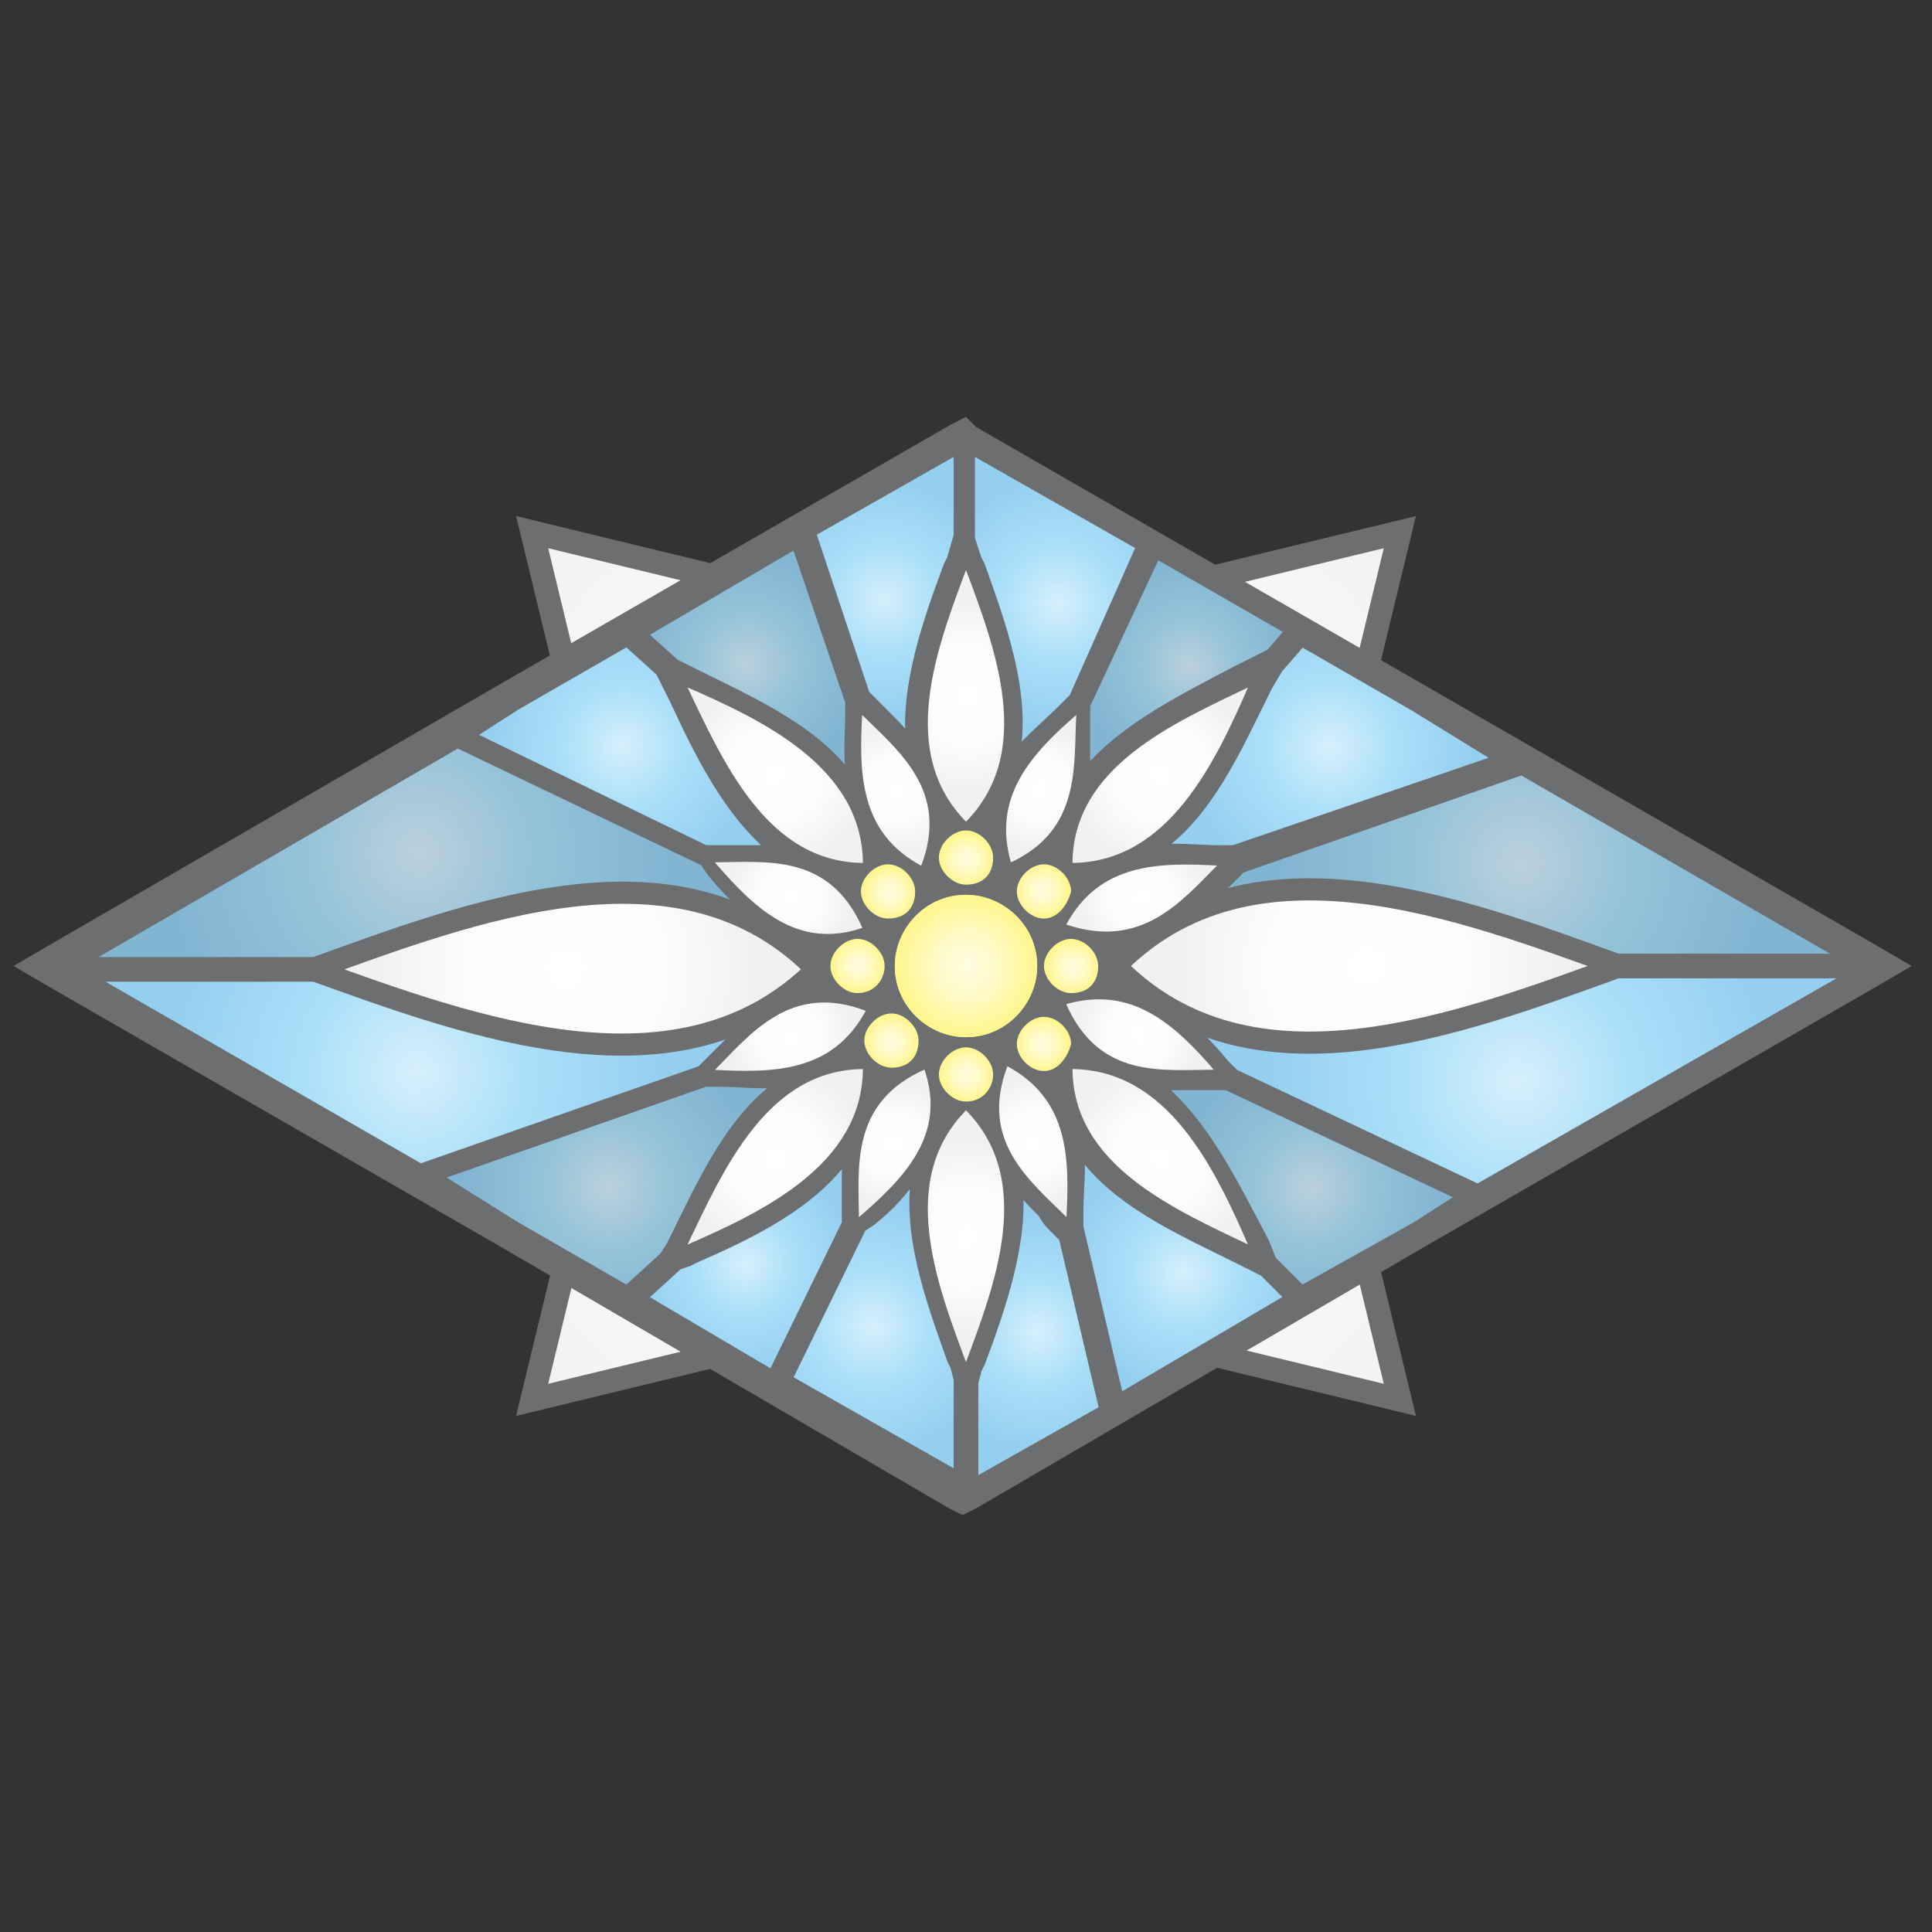
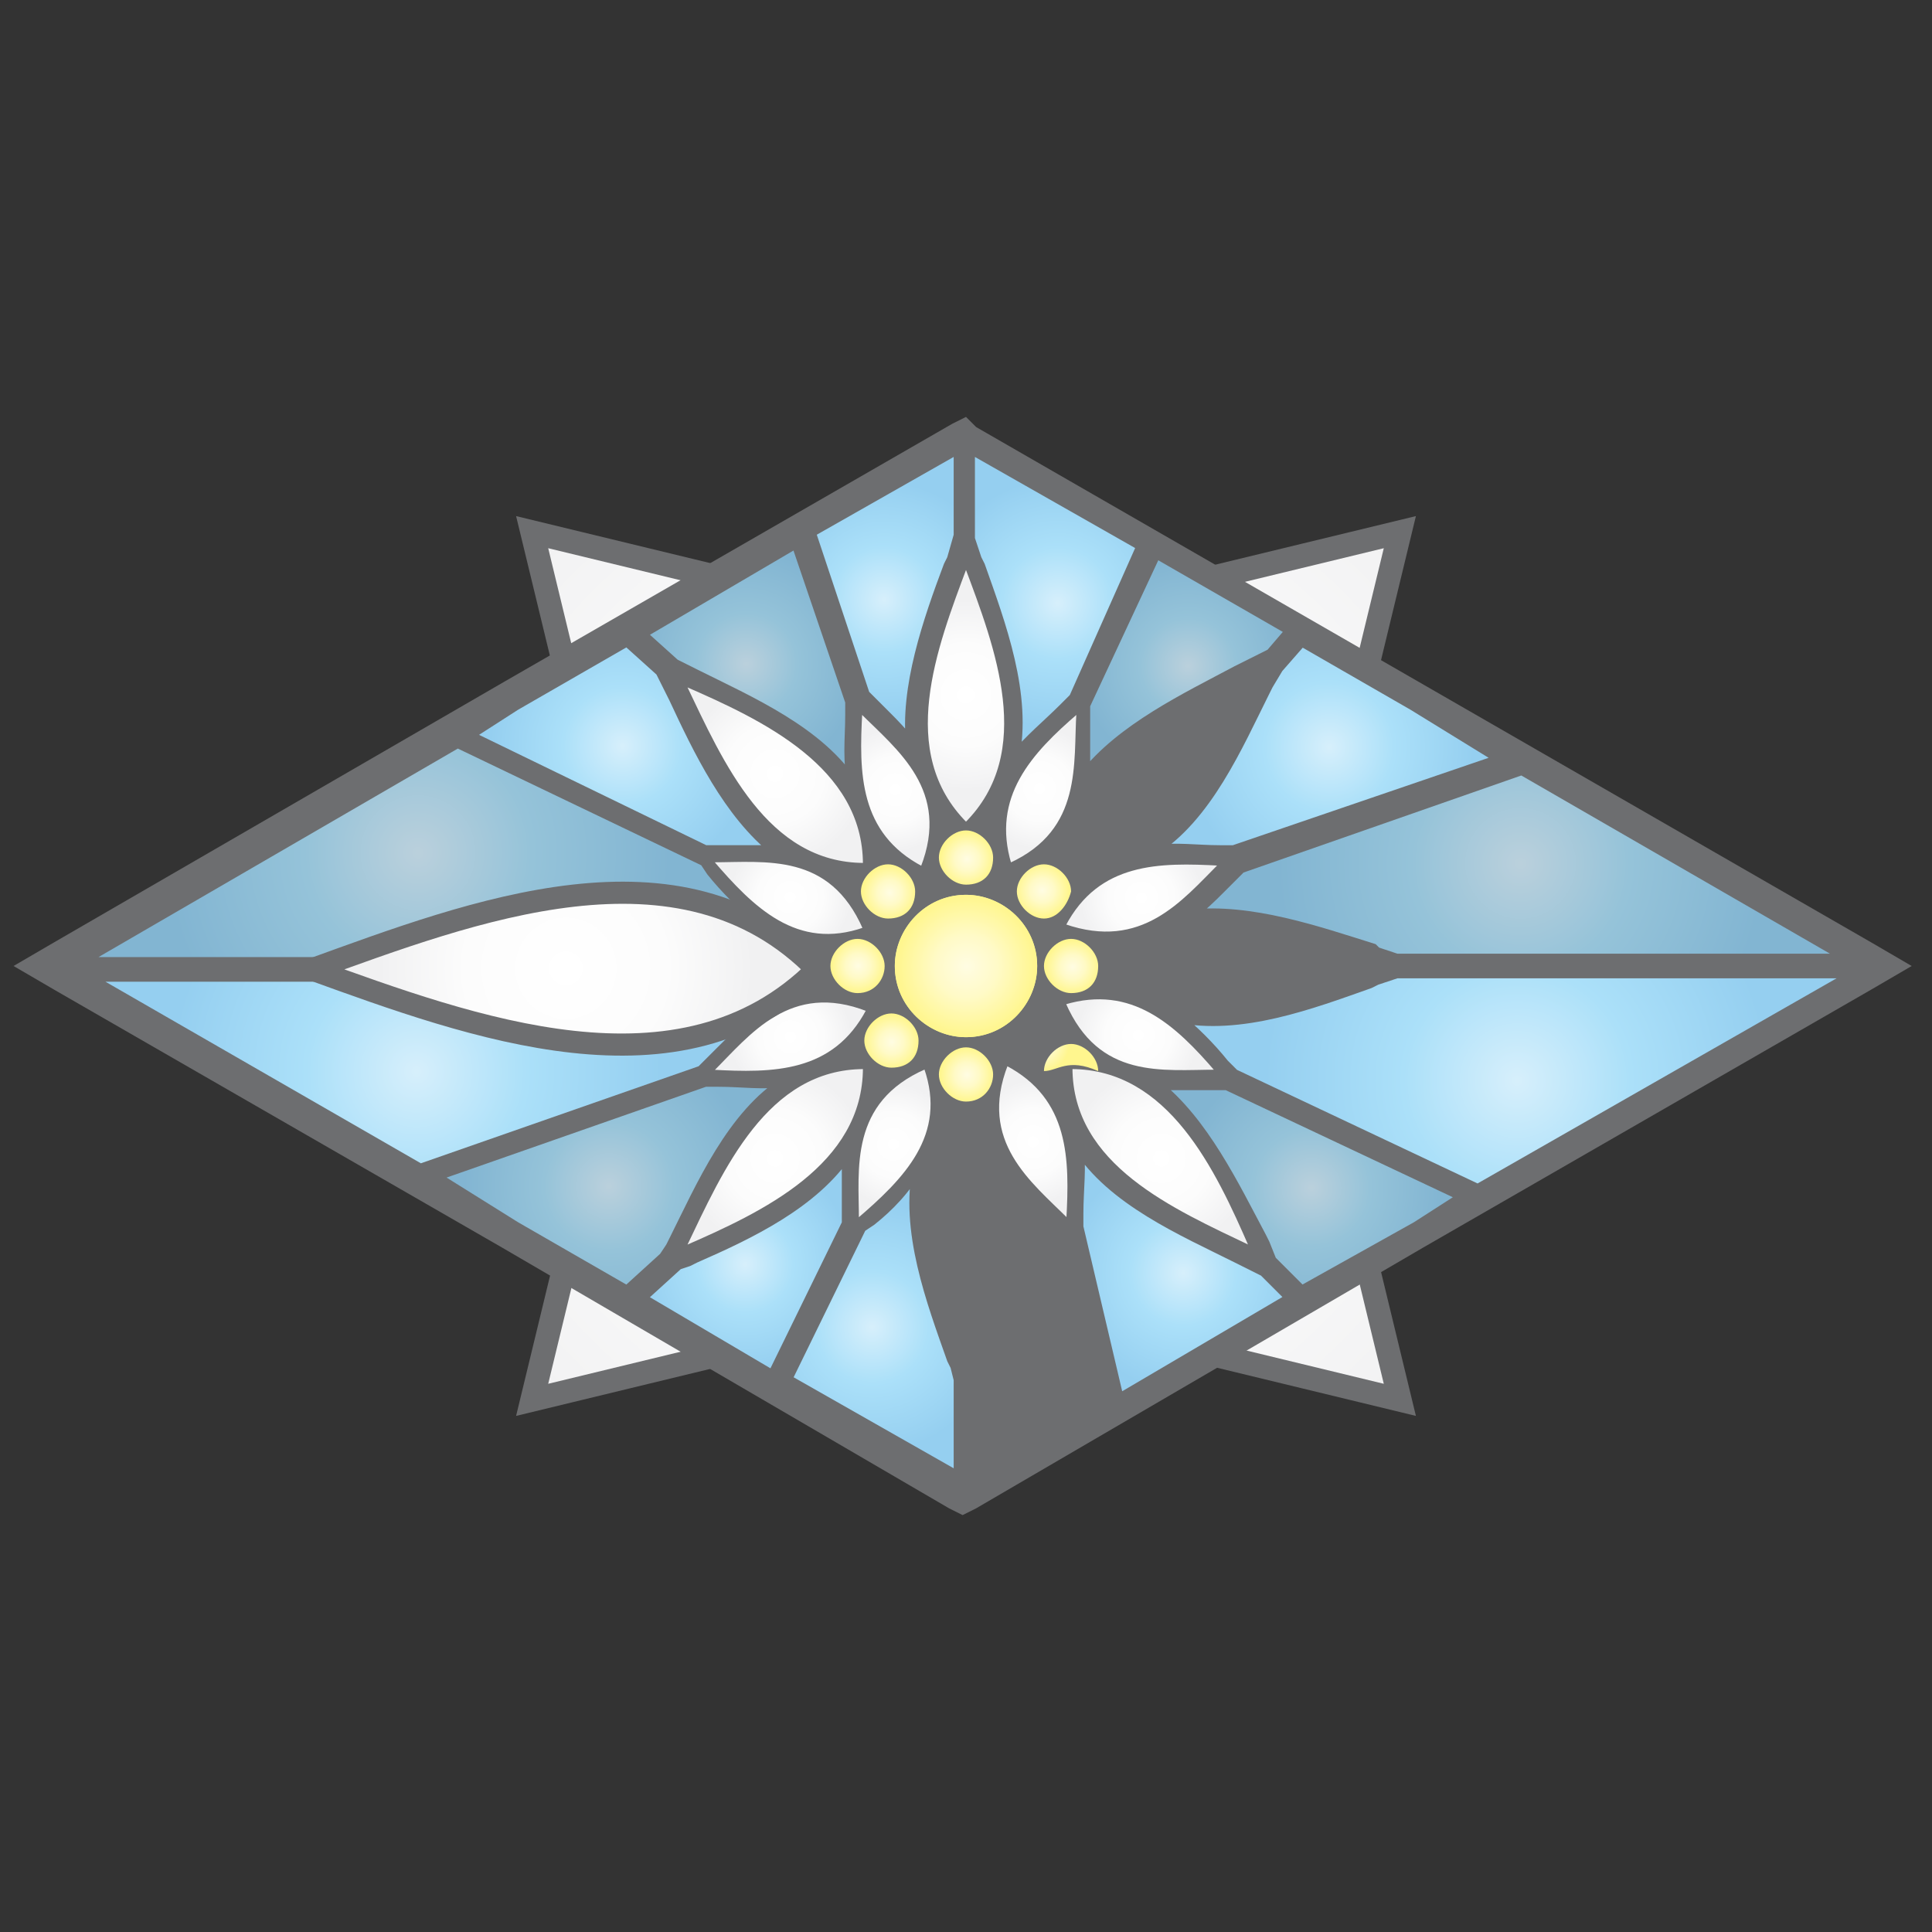
<svg xmlns="http://www.w3.org/2000/svg" version="1.1" id="Layer_1" x="0px" y="0px" viewBox="0 0 57 57" style="enable-background:new 0 0 57 57;" xml:space="preserve">
  <rect x="0" y="0" width="57" height="57" fill="#333333" stroke="none" />
  <style type="text/css">
	.st0{fill:url(#SVGID_1_);}
	.st1{fill:url(#SVGID_00000109717332407316234340000005232621636890545595_);}
	.st2{fill:#6D6E70;}
	.st3{fill:url(#SVGID_00000006675985325237759720000001481346198443641236_);}
	.st4{fill:url(#SVGID_00000057147331466646383300000010935345267569624201_);}
	.st5{fill:url(#SVGID_00000110467491952712749560000003189352516506835093_);}
	.st6{fill:url(#SVGID_00000166666602402451661430000014663890946703260039_);}
	.st7{fill:url(#SVGID_00000165915872476339559760000012007805523473174916_);}
	.st8{fill:url(#SVGID_00000027582693110345740500000002812628795807647109_);}
	.st9{fill:url(#SVGID_00000013180469447034385260000011216048532839277748_);}
	.st10{fill:url(#SVGID_00000129905175414966433310000014197835630314216102_);}
	.st11{fill:url(#SVGID_00000127025174898757514050000000587505108490628027_);}
	.st12{fill:url(#SVGID_00000016077679638344540570000001869674217075628985_);}
	.st13{fill:url(#SVGID_00000031909749831733927690000002535357780215615409_);}
	.st14{fill:url(#SVGID_00000011745833148590713340000000575627152314140084_);}
	.st15{fill:url(#SVGID_00000137845796767935097940000005699411848478662828_);}
	.st16{fill:url(#SVGID_00000112598648164841924270000007605851356721054628_);}
	.st17{fill:url(#SVGID_00000072970183627189822420000010526566399261914516_);}
	.st18{fill:url(#SVGID_00000085217412640056419370000014074963904254277014_);}
	.st19{fill:url(#SVGID_00000175291221203058615830000018348180563261625012_);}
	.st20{fill:url(#SVGID_00000153684130638206968200000008348268151115746947_);}
	.st21{fill:url(#SVGID_00000052091399423612921860000013410831126272873610_);}
	.st22{fill:url(#SVGID_00000170236209558503698920000003826752151369202359_);}
	.st23{fill:url(#SVGID_00000044174659179815291520000004360802345066732952_);}
	.st24{fill:url(#SVGID_00000071535187421468396630000017633097017760549055_);}
	.st25{fill:url(#SVGID_00000084516575583597552230000016592445337311308163_);}
	.st26{fill:url(#SVGID_00000102525049119130828210000003384961657107706037_);}
	.st27{fill:url(#SVGID_00000000922503268134621680000001839514538466928265_);}
	.st28{fill:url(#SVGID_00000170997261724641590360000000756782127801472389_);}
	.st29{fill:url(#SVGID_00000170992172109139484440000005596491597312347782_);}
	.st30{fill:url(#SVGID_00000042729806092724919370000010713993228861026434_);}
	.st31{fill:url(#SVGID_00000144334516749164230530000000812535145840071049_);}
	.st32{fill:url(#SVGID_00000041288624283236235170000003580245885388838788_);}
	
		.st33{fill:url(#SVGID_00000142166966436446847080000004536181107859707021_);stroke:#6D6E70;stroke-width:1.191;stroke-miterlimit:32;}
	
		.st34{fill:url(#SVGID_00000031902728109907661030000015587683401008383155_);stroke:#6D6E70;stroke-width:0.557;stroke-miterlimit:10;}
	
		.st35{fill:url(#SVGID_00000093141974678599408230000009859368688835767726_);stroke:#6D6E70;stroke-width:0.557;stroke-miterlimit:10;}
	
		.st36{fill:url(#SVGID_00000144328336621955689670000010966254923630543233_);stroke:#6D6E70;stroke-width:0.557;stroke-miterlimit:10;}
	
		.st37{fill:url(#SVGID_00000165937485680485854370000013865441836743332778_);stroke:#6D6E70;stroke-width:0.557;stroke-miterlimit:10;}
	
		.st38{fill:url(#SVGID_00000134931972201275518760000001536137138977256084_);stroke:#6D6E70;stroke-width:0.557;stroke-miterlimit:10;}
	
		.st39{fill:url(#SVGID_00000029758185549740608650000010091652309840029863_);stroke:#6D6E70;stroke-width:0.557;stroke-miterlimit:10;}
	
		.st40{fill:url(#SVGID_00000051373686830023409310000007902280123321197715_);stroke:#6D6E70;stroke-width:0.557;stroke-miterlimit:10;}
	
		.st41{fill:url(#SVGID_00000176036732622927745180000006614763116079771039_);stroke:#6D6E70;stroke-width:0.557;stroke-miterlimit:10;}
	
		.st42{fill:url(#SVGID_00000088126232107498803530000006558473318713817787_);stroke:#6D6E70;stroke-width:0.557;stroke-miterlimit:10;}
	.st43{fill:url(#SVGID_00000049219597880255712530000002452665896771000715_);}
	.st44{fill:url(#SVGID_00000070814051676273227130000014914037702833952905_);}
	
		.st45{fill:url(#SVGID_00000081620867691850718670000015274377148231966117_);stroke:#6D6E70;stroke-width:0.139;stroke-miterlimit:32;}
	
		.st46{fill:url(#SVGID_00000178896058009036462010000007822856691242924190_);stroke:#6D6E70;stroke-width:0.139;stroke-miterlimit:32;}
	
		.st47{fill:url(#SVGID_00000095308768805464264650000003338011553949761944_);stroke:#6D6E70;stroke-width:0.139;stroke-miterlimit:32;}
	
		.st48{fill:url(#SVGID_00000041998417566140861330000008879793006910180265_);stroke:#6D6E70;stroke-width:0.139;stroke-miterlimit:32;}
	
		.st49{fill:url(#SVGID_00000156548359585884788820000014921322711389229214_);stroke:#6D6E70;stroke-width:0.139;stroke-miterlimit:32;}
	
		.st50{fill:url(#SVGID_00000165201184353434413320000010164020449025847168_);stroke:#6D6E70;stroke-width:0.139;stroke-miterlimit:32;}
	.st51{fill:url(#SVGID_00000150060065082186238580000002273954193140369338_);}
	
		.st52{fill:url(#SVGID_00000106827667369814443220000011205321776740684476_);stroke:#6D6E70;stroke-width:0.139;stroke-miterlimit:32;}
	
		.st53{fill:url(#SVGID_00000016034427180123741630000005740764392608161411_);stroke:#6D6E70;stroke-width:0.139;stroke-miterlimit:32;}
	
		.st54{fill:url(#SVGID_00000009554309082496159770000014229142547659953565_);stroke:#6D6E70;stroke-width:0.139;stroke-miterlimit:32;}
	
		.st55{fill:url(#SVGID_00000072256864273446919030000018188268143392611484_);stroke:#6D6E70;stroke-width:0.139;stroke-miterlimit:32;}
	
		.st56{fill:url(#SVGID_00000044136438899822236990000006602786567250528146_);stroke:#6D6E70;stroke-width:0.139;stroke-miterlimit:32;}
	
		.st57{fill:url(#SVGID_00000081623290419513009320000006401110877566058672_);stroke:#6D6E70;stroke-width:0.139;stroke-miterlimit:32;}
	
		.st58{fill:url(#SVGID_00000054230108934942202150000018190190242841889665_);stroke:#6D6E70;stroke-width:0.139;stroke-miterlimit:32;}
	
		.st59{fill:url(#SVGID_00000042709184109060896250000004454653508482362268_);stroke:#6D6E70;stroke-width:0.139;stroke-miterlimit:32;}
	.st60{fill:url(#SVGID_00000127034011963671256100000009201770847874003076_);}
	.st61{fill:url(#SVGID_00000159462611416347965720000014950957591411185076_);}
	.st62{fill:url(#SVGID_00000118393099245562177530000006394125855625561987_);}
	.st63{fill:url(#SVGID_00000170982141181220142580000003034165996767263912_);}
	.st64{fill:url(#SVGID_00000136391316285452459850000002717000224319836341_);}
	.st65{fill:url(#SVGID_00000083053305269825164840000017060670344999481790_);}
	
		.st66{fill:url(#SVGID_00000119822472925768651920000009999672587344303795_);stroke:#6D6E70;stroke-width:0.557;stroke-miterlimit:10;}
	
		.st67{fill:url(#SVGID_00000053545777775359538840000008937092853914322358_);stroke:#6D6E70;stroke-width:0.557;stroke-miterlimit:10;}
	
		.st68{fill:url(#SVGID_00000168103512766045184010000005059112022705056952_);stroke:#6D6E70;stroke-width:0.557;stroke-miterlimit:10;}
	
		.st69{fill:url(#SVGID_00000094620167512500179650000009277019552827949728_);stroke:#6D6E70;stroke-width:0.557;stroke-miterlimit:10;}
	
		.st70{fill:url(#SVGID_00000028314770977068431050000011501277028694762931_);stroke:#6D6E70;stroke-width:0.557;stroke-miterlimit:10;}
	
		.st71{fill:url(#SVGID_00000005241987359125279740000003872939517354391452_);stroke:#6D6E70;stroke-width:0.557;stroke-miterlimit:10;}
	
		.st72{fill:url(#SVGID_00000135651211148841190770000004063419359822816923_);stroke:#6D6E70;stroke-width:0.557;stroke-miterlimit:10;}
	
		.st73{fill:url(#SVGID_00000093876225720290412190000006391703637085599618_);stroke:#6D6E70;stroke-width:1.114;stroke-miterlimit:32;}
	
		.st74{fill:url(#SVGID_00000050649029055401206390000010819395397385332882_);stroke:#6D6E70;stroke-width:1.114;stroke-miterlimit:32;}
	.st75{fill:url(#SVGID_00000134250183905449028440000000493728623102388880_);}
	.st76{fill:url(#SVGID_00000137134466621358944520000014327465311608961704_);}
	.st77{fill:url(#SVGID_00000049214012701288438920000006321723524178796948_);}
	.st78{fill:url(#SVGID_00000066492366884465826500000003552765958814170544_);}
	.st79{fill:url(#SVGID_00000119097571385834281680000013672498381387733136_);}
	.st80{fill:url(#SVGID_00000123411436586861690680000010792978058950260402_);}
	.st81{fill:url(#SVGID_00000125583957766241269670000012585554436541870262_);}
	.st82{fill:url(#SVGID_00000137090857615969253200000012921795998575522221_);}
	.st83{fill:url(#SVGID_00000100360883277205340490000011986877690754028200_);}
	.st84{fill:url(#SVGID_00000163045522493648292550000006265055577737680009_);}
	.st85{fill:url(#SVGID_00000179642126455883799630000011364904159633642916_);}
	.st86{fill:url(#SVGID_00000151517534305848537820000001612449552698595238_);}
	.st87{fill:url(#SVGID_00000180356549959004026670000013002659930800158887_);}
	.st88{fill:url(#SVGID_00000060002305251054263770000004583482391099544458_);}
	.st89{fill:url(#SVGID_00000051365898956710809940000001531267208784517817_);}
	.st90{fill:url(#SVGID_00000170249843348719396310000016407291291570576542_);}
	.st91{fill:url(#SVGID_00000045602140961840772380000017730579043375281054_);}
	.st92{fill:url(#SVGID_00000142172171675377776270000004443671719608416907_);}
	.st93{fill:url(#SVGID_00000136410778179348268070000011791887860901241736_);}
	.st94{fill:url(#SVGID_00000025404855405308645780000008587003553873879984_);}
	.st95{fill:url(#SVGID_00000078751802021994947180000009661482065230283953_);}
	.st96{fill:url(#SVGID_00000101090245254978768810000014445539812023187852_);}
	.st97{fill:url(#SVGID_00000097478520635434675370000001015500619841419149_);}
	.st98{fill:url(#SVGID_00000103973634188968007250000000262217814007347342_);}
	.st99{fill:url(#SVGID_00000097484661626446626890000006385159691669291401_);}
	.st100{fill:url(#SVGID_00000042008365952213479680000003235384620480945060_);}
	.st101{fill:url(#SVGID_00000113314909309204916930000002129217647311931814_);}
	.st102{fill:url(#SVGID_00000174568482779551741130000016055985298133301918_);}
	.st103{fill:url(#SVGID_00000041256662696849741490000003484271780181281185_);}
	.st104{fill:url(#SVGID_00000011752129418009591810000003149510584565139644_);}
	.st105{fill:url(#SVGID_00000023989541501078995670000005131212259014695327_);}
	.st106{fill:url(#SVGID_00000043451777009754651790000002419061041475085750_);}
	.st107{fill:url(#SVGID_00000085222958899735575540000014195820317613130639_);}
	.st108{fill:url(#SVGID_00000138561724998211523640000005109183535527147150_);}
	
		.st109{fill:url(#SVGID_00000156573948844516299060000018001487862037995909_);stroke:#6D6E70;stroke-width:2.382;stroke-miterlimit:32;}
	
		.st110{fill:url(#SVGID_00000053505403960739943270000017866329669860657541_);stroke:#6D6E70;stroke-width:1.114;stroke-miterlimit:10;}
	
		.st111{fill:url(#SVGID_00000069397309125609663680000015422447821022725004_);stroke:#6D6E70;stroke-width:1.114;stroke-miterlimit:10;}
	
		.st112{fill:url(#SVGID_00000137095888540649123380000003574489997805564081_);stroke:#6D6E70;stroke-width:1.114;stroke-miterlimit:10;}
	
		.st113{fill:url(#SVGID_00000014604435298913120110000004635533680878603662_);stroke:#6D6E70;stroke-width:1.114;stroke-miterlimit:10;}
	
		.st114{fill:url(#SVGID_00000071518919504824997410000000281980777594697890_);stroke:#6D6E70;stroke-width:1.114;stroke-miterlimit:10;}
	
		.st115{fill:url(#SVGID_00000097484145387751998290000007257424230183125169_);stroke:#6D6E70;stroke-width:1.114;stroke-miterlimit:10;}
	
		.st116{fill:url(#SVGID_00000078039171235614229790000004661422160214242177_);stroke:#6D6E70;stroke-width:1.114;stroke-miterlimit:10;}
	
		.st117{fill:url(#SVGID_00000165209002174943208670000009509260598216703152_);stroke:#6D6E70;stroke-width:1.114;stroke-miterlimit:10;}
	
		.st118{fill:url(#SVGID_00000034787078269898973740000012890097320247763121_);stroke:#6D6E70;stroke-width:1.114;stroke-miterlimit:10;}
	.st119{fill:url(#SVGID_00000034069599006101363220000002686628188951993728_);}
	.st120{fill:url(#SVGID_00000041291324563103947850000008223032001650989729_);}
	
		.st121{fill:url(#SVGID_00000129898989479659605720000005592662969456642217_);stroke:#6D6E70;stroke-width:0.279;stroke-miterlimit:32;}
	
		.st122{fill:url(#SVGID_00000018213324756690754690000002293658966582047167_);stroke:#6D6E70;stroke-width:0.279;stroke-miterlimit:32;}
	
		.st123{fill:url(#SVGID_00000001649316137605372600000010742991742144691096_);stroke:#6D6E70;stroke-width:0.279;stroke-miterlimit:32;}
	
		.st124{fill:url(#SVGID_00000039126679048516943120000016622498144803554974_);stroke:#6D6E70;stroke-width:0.279;stroke-miterlimit:32;}
	
		.st125{fill:url(#SVGID_00000018924890375903434550000008621120536670534327_);stroke:#6D6E70;stroke-width:0.279;stroke-miterlimit:32;}
	
		.st126{fill:url(#SVGID_00000012437423309818615570000010202967505983179189_);stroke:#6D6E70;stroke-width:0.279;stroke-miterlimit:32;}
	.st127{fill:url(#SVGID_00000178920216761494323580000002526345803648841889_);}
	
		.st128{fill:url(#SVGID_00000054249427546422548670000003735694764745484178_);stroke:#6D6E70;stroke-width:0.279;stroke-miterlimit:32;}
	
		.st129{fill:url(#SVGID_00000116953348902874846860000015276475763501629593_);stroke:#6D6E70;stroke-width:0.279;stroke-miterlimit:32;}
	
		.st130{fill:url(#SVGID_00000071550700389127306010000002366409561040636804_);stroke:#6D6E70;stroke-width:0.279;stroke-miterlimit:32;}
	
		.st131{fill:url(#SVGID_00000038410544368338227010000003493467242021238423_);stroke:#6D6E70;stroke-width:0.279;stroke-miterlimit:32;}
	
		.st132{fill:url(#SVGID_00000009556505504289079210000002329787523763330434_);stroke:#6D6E70;stroke-width:0.279;stroke-miterlimit:32;}
	
		.st133{fill:url(#SVGID_00000023255777700077579260000003300829165371645332_);stroke:#6D6E70;stroke-width:0.279;stroke-miterlimit:32;}
	
		.st134{fill:url(#SVGID_00000103258772452131828730000004671867433852402363_);stroke:#6D6E70;stroke-width:0.279;stroke-miterlimit:32;}
	
		.st135{fill:url(#SVGID_00000034063320789555471090000007350141217298162605_);stroke:#6D6E70;stroke-width:0.279;stroke-miterlimit:32;}
	.st136{fill:url(#SVGID_00000176730596296258882690000012954504847916561304_);}
	.st137{fill:url(#SVGID_00000042731120404779341670000016245730223241173658_);}
	.st138{fill:url(#SVGID_00000142862876110629955260000017177184012281593010_);}
	.st139{fill:url(#SVGID_00000089549031999381007190000013734969781269116046_);}
	.st140{fill:url(#SVGID_00000142897766529029929780000012031018813742812841_);}
	.st141{fill:url(#SVGID_00000042709855647773103410000000926291557816281242_);}
	
		.st142{fill:url(#SVGID_00000059284720503089406140000007490803844101922484_);stroke:#6D6E70;stroke-width:1.114;stroke-miterlimit:10;}
	
		.st143{fill:url(#SVGID_00000007419597993513730290000008516392656182123948_);stroke:#6D6E70;stroke-width:1.114;stroke-miterlimit:10;}
	
		.st144{fill:url(#SVGID_00000023995946945359125320000004012135580614333871_);stroke:#6D6E70;stroke-width:1.114;stroke-miterlimit:10;}
	
		.st145{fill:url(#SVGID_00000137843900797429710130000008561961280073473920_);stroke:#6D6E70;stroke-width:1.114;stroke-miterlimit:10;}
	
		.st146{fill:url(#SVGID_00000178183534661246856520000013810515278914623921_);stroke:#6D6E70;stroke-width:1.114;stroke-miterlimit:10;}
	
		.st147{fill:url(#SVGID_00000121966762102273005130000004032793698419039674_);stroke:#6D6E70;stroke-width:1.114;stroke-miterlimit:10;}
	
		.st148{fill:url(#SVGID_00000146475770075059121570000001869607190283640747_);stroke:#6D6E70;stroke-width:1.114;stroke-miterlimit:10;}
	
		.st149{fill:url(#SVGID_00000145054327622480142350000008695800710687865485_);stroke:#6D6E70;stroke-width:2.229;stroke-miterlimit:32;}
	
		.st150{fill:url(#SVGID_00000049193297681680893240000006374538937648785025_);stroke:#6D6E70;stroke-width:2.229;stroke-miterlimit:32;}
	.st151{fill:url(#SVGID_00000020399602325874696490000015137044801939817375_);}
	.st152{fill:url(#SVGID_00000075848344588939694910000006336337715965899198_);}
	
		.st153{fill:url(#SVGID_00000173852517792533356280000007476489716381670274_);stroke:#6D6E70;stroke-width:0.388;stroke-miterlimit:32;}
	
		.st154{fill:url(#SVGID_00000146459462533207896450000003242074204655556018_);stroke:#6D6E70;stroke-width:0.182;stroke-miterlimit:10;}
	
		.st155{fill:url(#SVGID_00000072976747830389146810000002444436574545603242_);stroke:#6D6E70;stroke-width:0.182;stroke-miterlimit:10;}
	
		.st156{fill:url(#SVGID_00000168089163827824989200000009263000919465961881_);stroke:#6D6E70;stroke-width:0.182;stroke-miterlimit:10;}
	
		.st157{fill:url(#SVGID_00000183226338238309390180000000006712817937959056_);stroke:#6D6E70;stroke-width:0.182;stroke-miterlimit:10;}
	
		.st158{fill:url(#SVGID_00000029008533008175735310000000383609964974136251_);stroke:#6D6E70;stroke-width:0.182;stroke-miterlimit:10;}
	
		.st159{fill:url(#SVGID_00000181775732221836247280000014826389734277733777_);stroke:#6D6E70;stroke-width:0.182;stroke-miterlimit:10;}
	
		.st160{fill:url(#SVGID_00000002345017703325808270000001927408848731190713_);stroke:#6D6E70;stroke-width:0.182;stroke-miterlimit:10;}
	
		.st161{fill:url(#SVGID_00000137812918122622652420000015265817231971861636_);stroke:#6D6E70;stroke-width:0.182;stroke-miterlimit:10;}
	
		.st162{fill:url(#SVGID_00000127045689965903753540000016565751239445027201_);stroke:#6D6E70;stroke-width:0.182;stroke-miterlimit:10;}
	.st163{fill:url(#SVGID_00000115482356699135309350000000624305450336533907_);}
	.st164{fill:url(#SVGID_00000026859775101711885130000006384175396822979509_);}
	
		.st165{fill:url(#SVGID_00000092435795382231293760000015766813540671953569_);stroke:#6D6E70;stroke-width:4.542700e-02;stroke-miterlimit:32;}
	
		.st166{fill:url(#SVGID_00000043446081824196621730000006535338493814805178_);stroke:#6D6E70;stroke-width:4.542700e-02;stroke-miterlimit:32;}
	
		.st167{fill:url(#SVGID_00000013150948557093640430000015685691122810816954_);stroke:#6D6E70;stroke-width:4.542700e-02;stroke-miterlimit:32;}
	
		.st168{fill:url(#SVGID_00000049205345395275188990000005371555021940177594_);stroke:#6D6E70;stroke-width:4.542700e-02;stroke-miterlimit:32;}
	
		.st169{fill:url(#SVGID_00000014601572218778655120000017920880734036956299_);stroke:#6D6E70;stroke-width:4.542700e-02;stroke-miterlimit:32;}
	
		.st170{fill:url(#SVGID_00000048461957673781118790000017497490471380785285_);stroke:#6D6E70;stroke-width:4.542700e-02;stroke-miterlimit:32;}
	.st171{fill:url(#SVGID_00000133530643346201443190000006166244080878839445_);}
	
		.st172{fill:url(#SVGID_00000144320293959320568580000014267148001337196955_);stroke:#6D6E70;stroke-width:4.542700e-02;stroke-miterlimit:32;}
	
		.st173{fill:url(#SVGID_00000171701410082408180150000009963480960565638790_);stroke:#6D6E70;stroke-width:4.542700e-02;stroke-miterlimit:32;}
	
		.st174{fill:url(#SVGID_00000178204635440431172410000017633886512887288967_);stroke:#6D6E70;stroke-width:4.542700e-02;stroke-miterlimit:32;}
	
		.st175{fill:url(#SVGID_00000121988471464805840420000002022326280860480688_);stroke:#6D6E70;stroke-width:4.542700e-02;stroke-miterlimit:32;}
	
		.st176{fill:url(#SVGID_00000015339585268385259430000016484285844639682221_);stroke:#6D6E70;stroke-width:4.542700e-02;stroke-miterlimit:32;}
	
		.st177{fill:url(#SVGID_00000082368073397044102070000017152423535840624014_);stroke:#6D6E70;stroke-width:4.542700e-02;stroke-miterlimit:32;}
	
		.st178{fill:url(#SVGID_00000028301752527084728770000011007919425738994104_);stroke:#6D6E70;stroke-width:4.542700e-02;stroke-miterlimit:32;}
	
		.st179{fill:url(#SVGID_00000026848298387603422620000011452719944749218215_);stroke:#6D6E70;stroke-width:4.542700e-02;stroke-miterlimit:32;}
	.st180{fill:url(#SVGID_00000095307227725735523100000005885852900578635164_);}
	.st181{fill:url(#SVGID_00000014621204234914465680000002093579424121259146_);}
	.st182{fill:url(#SVGID_00000012447746316642619890000009038134355408115614_);}
	.st183{fill:url(#SVGID_00000113343839826146442780000005192487115228652973_);}
	.st184{fill:url(#SVGID_00000120526566931791199250000014966117747664510387_);}
	.st185{fill:url(#SVGID_00000048496888460896546210000002136705971605837707_);}
	
		.st186{fill:url(#SVGID_00000015312955692967023270000013526117351738066597_);stroke:#6D6E70;stroke-width:0.182;stroke-miterlimit:10;}
	
		.st187{fill:url(#SVGID_00000106145783697765781180000009224728157656859067_);stroke:#6D6E70;stroke-width:0.182;stroke-miterlimit:10;}
	
		.st188{fill:url(#SVGID_00000070086258967585436040000009510474098424196791_);stroke:#6D6E70;stroke-width:0.182;stroke-miterlimit:10;}
	
		.st189{fill:url(#SVGID_00000026143165830011826020000000663240656736206754_);stroke:#6D6E70;stroke-width:0.182;stroke-miterlimit:10;}
	
		.st190{fill:url(#SVGID_00000152255060059507258400000015162399461883010495_);stroke:#6D6E70;stroke-width:0.182;stroke-miterlimit:10;}
	
		.st191{fill:url(#SVGID_00000128464271944690095080000008426403974359553170_);stroke:#6D6E70;stroke-width:0.182;stroke-miterlimit:10;}
	
		.st192{fill:url(#SVGID_00000098223242200547447280000008364383537817074099_);stroke:#6D6E70;stroke-width:0.182;stroke-miterlimit:10;}
	
		.st193{fill:url(#SVGID_00000129919430685553036120000017753779141334281636_);stroke:#6D6E70;stroke-width:0.363;stroke-miterlimit:32;}
	
		.st194{fill:url(#SVGID_00000175296416968302403610000013245163480627614617_);stroke:#6D6E70;stroke-width:0.363;stroke-miterlimit:32;}
	.st195{fill:url(#SVGID_00000158018862661754898740000005747861873218094758_);}
	.st196{fill:url(#SVGID_00000054944056320835036170000009796850883542775478_);}
	
		.st197{fill:url(#SVGID_00000134930205864128698320000000187922833968256952_);stroke:#6D6E70;stroke-width:0.698;stroke-miterlimit:32;}
	
		.st198{fill:url(#SVGID_00000016064938184019005990000005530755398260332186_);stroke:#6D6E70;stroke-width:0.327;stroke-miterlimit:10;}
	
		.st199{fill:url(#SVGID_00000004528154877701593030000005547329969939547295_);stroke:#6D6E70;stroke-width:0.327;stroke-miterlimit:10;}
	
		.st200{fill:url(#SVGID_00000003796073318117259180000000754696253057704352_);stroke:#6D6E70;stroke-width:0.327;stroke-miterlimit:10;}
	
		.st201{fill:url(#SVGID_00000005965567036067236430000002872690807964561326_);stroke:#6D6E70;stroke-width:0.327;stroke-miterlimit:10;}
	
		.st202{fill:url(#SVGID_00000046322142980331135230000007201778966059495552_);stroke:#6D6E70;stroke-width:0.327;stroke-miterlimit:10;}
	
		.st203{fill:url(#SVGID_00000104690972213009023500000013409717564404204166_);stroke:#6D6E70;stroke-width:0.327;stroke-miterlimit:10;}
	
		.st204{fill:url(#SVGID_00000179647712638049341990000009162455866708861874_);stroke:#6D6E70;stroke-width:0.327;stroke-miterlimit:10;}
	
		.st205{fill:url(#SVGID_00000010285484447155138850000008930766690572849800_);stroke:#6D6E70;stroke-width:0.327;stroke-miterlimit:10;}
	
		.st206{fill:url(#SVGID_00000147210739521094286340000002441677833633907328_);stroke:#6D6E70;stroke-width:0.327;stroke-miterlimit:10;}
	.st207{fill:url(#SVGID_00000091737648351620239390000003441997445186270113_);}
	.st208{fill:url(#SVGID_00000132063486211393447190000016356758279739312054_);}
	
		.st209{fill:url(#SVGID_00000105396261451864631940000009053706236495113360_);stroke:#6D6E70;stroke-width:8.166800e-02;stroke-miterlimit:32;}
	
		.st210{fill:url(#SVGID_00000066474908023579481640000015319478117385169065_);stroke:#6D6E70;stroke-width:8.166800e-02;stroke-miterlimit:32;}
	
		.st211{fill:url(#SVGID_00000053525188965464972710000016993611688975951025_);stroke:#6D6E70;stroke-width:8.166800e-02;stroke-miterlimit:32;}
	
		.st212{fill:url(#SVGID_00000010309676471010413890000007338486019095486083_);stroke:#6D6E70;stroke-width:8.166800e-02;stroke-miterlimit:32;}
	
		.st213{fill:url(#SVGID_00000026883740713210358150000003042745807441808280_);stroke:#6D6E70;stroke-width:8.166800e-02;stroke-miterlimit:32;}
	
		.st214{fill:url(#SVGID_00000116952889042171291760000009448525542136625332_);stroke:#6D6E70;stroke-width:8.166800e-02;stroke-miterlimit:32;}
	.st215{fill:url(#SVGID_00000141448347373301187380000003901037940766093185_);}
	
		.st216{fill:url(#SVGID_00000000185897665088068550000000285244495215640501_);stroke:#6D6E70;stroke-width:8.166800e-02;stroke-miterlimit:32;}
	
		.st217{fill:url(#SVGID_00000022554880122569550510000014714949596248081032_);stroke:#6D6E70;stroke-width:8.166800e-02;stroke-miterlimit:32;}
	
		.st218{fill:url(#SVGID_00000158742876745087094920000002568893644597879483_);stroke:#6D6E70;stroke-width:8.166800e-02;stroke-miterlimit:32;}
	
		.st219{fill:url(#SVGID_00000103252432120087962730000015661392852177695920_);stroke:#6D6E70;stroke-width:8.166800e-02;stroke-miterlimit:32;}
	
		.st220{fill:url(#SVGID_00000087408435137097180030000016259963322734659459_);stroke:#6D6E70;stroke-width:8.166800e-02;stroke-miterlimit:32;}
	
		.st221{fill:url(#SVGID_00000154385911418634437390000004896626304115026093_);stroke:#6D6E70;stroke-width:8.166800e-02;stroke-miterlimit:32;}
	
		.st222{fill:url(#SVGID_00000160895048671010441300000011790747810926313864_);stroke:#6D6E70;stroke-width:8.166800e-02;stroke-miterlimit:32;}
	
		.st223{fill:url(#SVGID_00000100360665331971463520000006351257771821642371_);stroke:#6D6E70;stroke-width:8.166800e-02;stroke-miterlimit:32;}
	.st224{fill:url(#SVGID_00000136396740513469987720000013808681377552377489_);}
	.st225{fill:url(#SVGID_00000016769248616173604580000004785392249144906135_);}
	.st226{fill:url(#SVGID_00000152263168734616721360000010689924108336200366_);}
	.st227{fill:url(#SVGID_00000014615205835116673350000017213004606646445225_);}
	.st228{fill:url(#SVGID_00000054968455590328184720000008977281252796749747_);}
	.st229{fill:url(#SVGID_00000091712823760317602670000002432740052083116964_);}
	
		.st230{fill:url(#SVGID_00000012459159053564452090000006839886124149867141_);stroke:#6D6E70;stroke-width:0.327;stroke-miterlimit:10;}
	
		.st231{fill:url(#SVGID_00000097469812632339278760000001200614066410890398_);stroke:#6D6E70;stroke-width:0.327;stroke-miterlimit:10;}
	
		.st232{fill:url(#SVGID_00000119101728246199172030000005235505737521865401_);stroke:#6D6E70;stroke-width:0.327;stroke-miterlimit:10;}
	
		.st233{fill:url(#SVGID_00000096049126122313425710000010214305089326981530_);stroke:#6D6E70;stroke-width:0.327;stroke-miterlimit:10;}
	
		.st234{fill:url(#SVGID_00000047033167707036831880000003783252014428452757_);stroke:#6D6E70;stroke-width:0.327;stroke-miterlimit:10;}
	
		.st235{fill:url(#SVGID_00000068665813367952545840000007007608590518438830_);stroke:#6D6E70;stroke-width:0.327;stroke-miterlimit:10;}
	
		.st236{fill:url(#SVGID_00000097461040556643456860000012215123756004962492_);stroke:#6D6E70;stroke-width:0.327;stroke-miterlimit:10;}
	
		.st237{fill:url(#SVGID_00000052099096924082097990000005536045255246026893_);stroke:#6D6E70;stroke-width:0.653;stroke-miterlimit:32;}
	
		.st238{fill:url(#SVGID_00000093885438041384328360000000644890513483231112_);stroke:#6D6E70;stroke-width:0.653;stroke-miterlimit:32;}
	.st239{fill:url(#SVGID_00000070079557377136155880000012169829371794982050_);}
	.st240{fill:url(#SVGID_00000116230477412107416920000017794635456780110769_);}
	
		.st241{fill:url(#SVGID_00000085230488319242520880000005950021566184712630_);stroke:#6D6E70;stroke-width:0.885;stroke-miterlimit:32;}
	
		.st242{fill:url(#SVGID_00000147926353803889430000000006512025448241490613_);stroke:#6D6E70;stroke-width:0.414;stroke-miterlimit:10;}
	
		.st243{fill:url(#SVGID_00000053513606280497205490000003584351457379668411_);stroke:#6D6E70;stroke-width:0.414;stroke-miterlimit:10;}
	
		.st244{fill:url(#SVGID_00000128456025150681237510000005382960755121320892_);stroke:#6D6E70;stroke-width:0.414;stroke-miterlimit:10;}
	
		.st245{fill:url(#SVGID_00000049198437416493780280000016415277572133508487_);stroke:#6D6E70;stroke-width:0.414;stroke-miterlimit:10;}
	
		.st246{fill:url(#SVGID_00000153666866454225025220000000050807702822161296_);stroke:#6D6E70;stroke-width:0.414;stroke-miterlimit:10;}
	
		.st247{fill:url(#SVGID_00000178902734705601855450000007487332545016106120_);stroke:#6D6E70;stroke-width:0.414;stroke-miterlimit:10;}
	
		.st248{fill:url(#SVGID_00000086650024148614605560000010357299113368193462_);stroke:#6D6E70;stroke-width:0.414;stroke-miterlimit:10;}
	
		.st249{fill:url(#SVGID_00000155136345979849550310000010653586815157396389_);stroke:#6D6E70;stroke-width:0.414;stroke-miterlimit:10;}
	
		.st250{fill:url(#SVGID_00000135649137448400149860000003662245574261761196_);stroke:#6D6E70;stroke-width:0.414;stroke-miterlimit:10;}
	.st251{fill:url(#SVGID_00000176760491766716407200000000427741162437456038_);}
	.st252{fill:url(#SVGID_00000121251946104141643730000012444762526422374538_);}
	
		.st253{fill:url(#SVGID_00000137843738054099771700000008865416646575971980_);stroke:#6D6E70;stroke-width:0.103;stroke-miterlimit:32;}
	
		.st254{fill:url(#SVGID_00000026876860032041249660000008064461476487926202_);stroke:#6D6E70;stroke-width:0.103;stroke-miterlimit:32;}
	
		.st255{fill:url(#SVGID_00000140725891053047461320000010600401574862119315_);stroke:#6D6E70;stroke-width:0.103;stroke-miterlimit:32;}
	
		.st256{fill:url(#SVGID_00000138565010306707460570000015691172358618312126_);stroke:#6D6E70;stroke-width:0.103;stroke-miterlimit:32;}
	
		.st257{fill:url(#SVGID_00000088106296879238343830000017399768796900501906_);stroke:#6D6E70;stroke-width:0.103;stroke-miterlimit:32;}
	
		.st258{fill:url(#SVGID_00000083771495137603122840000012632436069057279649_);stroke:#6D6E70;stroke-width:0.103;stroke-miterlimit:32;}
	.st259{fill:url(#SVGID_00000091718707612132510650000011633456841462866837_);}
	
		.st260{fill:url(#SVGID_00000026121411354695154000000000860724926948781960_);stroke:#6D6E70;stroke-width:0.103;stroke-miterlimit:32;}
	
		.st261{fill:url(#SVGID_00000032650457005812806410000007927335952765835424_);stroke:#6D6E70;stroke-width:0.103;stroke-miterlimit:32;}
	
		.st262{fill:url(#SVGID_00000042009225186344276890000014455350410662117506_);stroke:#6D6E70;stroke-width:0.103;stroke-miterlimit:32;}
	
		.st263{fill:url(#SVGID_00000127750412003543684500000001229003764669970832_);stroke:#6D6E70;stroke-width:0.103;stroke-miterlimit:32;}
	
		.st264{fill:url(#SVGID_00000142146605550145196500000006190918256773189290_);stroke:#6D6E70;stroke-width:0.103;stroke-miterlimit:32;}
	
		.st265{fill:url(#SVGID_00000179610423905664519710000003323133120080350379_);stroke:#6D6E70;stroke-width:0.103;stroke-miterlimit:32;}
	
		.st266{fill:url(#SVGID_00000150801609033993282270000012007705002367768221_);stroke:#6D6E70;stroke-width:0.103;stroke-miterlimit:32;}
	
		.st267{fill:url(#SVGID_00000039114861216904282650000017614571684314943657_);stroke:#6D6E70;stroke-width:0.103;stroke-miterlimit:32;}
	.st268{fill:url(#SVGID_00000172420102863194535280000004065046936945859224_);}
	.st269{fill:url(#SVGID_00000068654431784064317990000011428275132321242795_);}
	.st270{fill:url(#SVGID_00000136376997011095832100000011961065133632591288_);}
	.st271{fill:url(#SVGID_00000133522659592346094670000004451028143809956014_);}
	.st272{fill:url(#SVGID_00000088854112959260122410000015035555975619027881_);}
	.st273{fill:url(#SVGID_00000117657459328011198110000005672619771377652386_);}
	
		.st274{fill:url(#SVGID_00000088825742420714265410000007881907719518028702_);stroke:#6D6E70;stroke-width:0.414;stroke-miterlimit:10;}
	
		.st275{fill:url(#SVGID_00000067200907627646117120000013769093750410738309_);stroke:#6D6E70;stroke-width:0.414;stroke-miterlimit:10;}
	
		.st276{fill:url(#SVGID_00000126311971316420537440000004241012493397471415_);stroke:#6D6E70;stroke-width:0.414;stroke-miterlimit:10;}
	
		.st277{fill:url(#SVGID_00000136395691258784855900000017279169231442605500_);stroke:#6D6E70;stroke-width:0.414;stroke-miterlimit:10;}
	
		.st278{fill:url(#SVGID_00000142147070180894994370000010778324002251341460_);stroke:#6D6E70;stroke-width:0.414;stroke-miterlimit:10;}
	
		.st279{fill:url(#SVGID_00000078027332512497614050000014601754683083457158_);stroke:#6D6E70;stroke-width:0.414;stroke-miterlimit:10;}
	
		.st280{fill:url(#SVGID_00000108993979525764194560000010563279226446480316_);stroke:#6D6E70;stroke-width:0.414;stroke-miterlimit:10;}
	
		.st281{fill:url(#SVGID_00000031186280845697357710000005727665213162481834_);stroke:#6D6E70;stroke-width:0.828;stroke-miterlimit:32;}
	
		.st282{fill:url(#SVGID_00000001633396448954150000000008216541530176437422_);stroke:#6D6E70;stroke-width:0.828;stroke-miterlimit:32;}
	.st283{fill:url(#SVGID_00000176762471502412809200000000263985028766311352_);}
	.st284{fill:url(#SVGID_00000024683046024648407330000003447814154405463200_);}
	
		.st285{fill:url(#SVGID_00000073693865229011023310000008184677048984963742_);stroke:#6D6E70;stroke-width:1.94;stroke-miterlimit:32;}
	
		.st286{fill:url(#SVGID_00000062170010570380094610000003673775254138134941_);stroke:#6D6E70;stroke-width:0.907;stroke-miterlimit:10;}
	
		.st287{fill:url(#SVGID_00000133498661968896925230000013956765329234761349_);stroke:#6D6E70;stroke-width:0.907;stroke-miterlimit:10;}
	
		.st288{fill:url(#SVGID_00000173841395175596433120000006562707551977975723_);stroke:#6D6E70;stroke-width:0.907;stroke-miterlimit:10;}
	
		.st289{fill:url(#SVGID_00000108299199371927104050000004758317187172275372_);stroke:#6D6E70;stroke-width:0.907;stroke-miterlimit:10;}
	
		.st290{fill:url(#SVGID_00000174592415417953708020000005429924944716109960_);stroke:#6D6E70;stroke-width:0.907;stroke-miterlimit:10;}
	
		.st291{fill:url(#SVGID_00000081616719810189315550000007651151735514962591_);stroke:#6D6E70;stroke-width:0.907;stroke-miterlimit:10;}
	
		.st292{fill:url(#SVGID_00000135651876330146312310000016588419064667583910_);stroke:#6D6E70;stroke-width:0.907;stroke-miterlimit:10;}
	
		.st293{fill:url(#SVGID_00000036971357341688050680000012110458210175428507_);stroke:#6D6E70;stroke-width:0.907;stroke-miterlimit:10;}
	
		.st294{fill:url(#SVGID_00000003818011201206244710000017065030878483168666_);stroke:#6D6E70;stroke-width:0.907;stroke-miterlimit:10;}
	.st295{fill:url(#SVGID_00000065778069741034154180000015788694621586958730_);}
	.st296{fill:url(#SVGID_00000110447848100903048600000009584125123357765783_);}
	
		.st297{fill:url(#SVGID_00000083063576363141392380000003405556729135881862_);stroke:#6D6E70;stroke-width:0.227;stroke-miterlimit:32;}
	
		.st298{fill:url(#SVGID_00000023997532351002745910000002635587678669626775_);stroke:#6D6E70;stroke-width:0.227;stroke-miterlimit:32;}
	
		.st299{fill:url(#SVGID_00000148648655082270502220000014720747292066361742_);stroke:#6D6E70;stroke-width:0.227;stroke-miterlimit:32;}
	
		.st300{fill:url(#SVGID_00000047745701465598810430000001682453677758687159_);stroke:#6D6E70;stroke-width:0.227;stroke-miterlimit:32;}
	
		.st301{fill:url(#SVGID_00000114050682575194137850000010329336183130705056_);stroke:#6D6E70;stroke-width:0.227;stroke-miterlimit:32;}
	
		.st302{fill:url(#SVGID_00000021834801853374512780000005951906652985503396_);stroke:#6D6E70;stroke-width:0.227;stroke-miterlimit:32;}
	.st303{fill:url(#SVGID_00000142140583117924074810000005128609926396698009_);}
	
		.st304{fill:url(#SVGID_00000163772509572901884690000018436038785436564639_);stroke:#6D6E70;stroke-width:0.227;stroke-miterlimit:32;}
	
		.st305{fill:url(#SVGID_00000163060933377259636120000010026593428153048487_);stroke:#6D6E70;stroke-width:0.227;stroke-miterlimit:32;}
	
		.st306{fill:url(#SVGID_00000033349928940241765860000009476319451345889959_);stroke:#6D6E70;stroke-width:0.227;stroke-miterlimit:32;}
	
		.st307{fill:url(#SVGID_00000183966203236915272850000014445871992307613345_);stroke:#6D6E70;stroke-width:0.227;stroke-miterlimit:32;}
	
		.st308{fill:url(#SVGID_00000181786775205406110040000015541919895257133452_);stroke:#6D6E70;stroke-width:0.227;stroke-miterlimit:32;}
	
		.st309{fill:url(#SVGID_00000022549810288608044180000006998038042212312752_);stroke:#6D6E70;stroke-width:0.227;stroke-miterlimit:32;}
	
		.st310{fill:url(#SVGID_00000055700990451195149210000001507262702364036782_);stroke:#6D6E70;stroke-width:0.227;stroke-miterlimit:32;}
	
		.st311{fill:url(#SVGID_00000067955379784730867820000006919346288612662405_);stroke:#6D6E70;stroke-width:0.227;stroke-miterlimit:32;}
	.st312{fill:url(#SVGID_00000080890373863090181330000013339747280726101417_);}
	.st313{fill:url(#SVGID_00000000221042841961271340000005905096708515524769_);}
	.st314{fill:url(#SVGID_00000167395196323939251400000017427415792208836229_);}
	.st315{fill:url(#SVGID_00000029766072282130537540000017255109090966591139_);}
	.st316{fill:url(#SVGID_00000007419128297000184320000000384759718062024098_);}
	.st317{fill:url(#SVGID_00000121273969460097717270000015397364265825411225_);}
	
		.st318{fill:url(#SVGID_00000089545966108410605710000008705077101238472601_);stroke:#6D6E70;stroke-width:0.907;stroke-miterlimit:10;}
	
		.st319{fill:url(#SVGID_00000073701892552571271830000006104303789797161612_);stroke:#6D6E70;stroke-width:0.907;stroke-miterlimit:10;}
	
		.st320{fill:url(#SVGID_00000052782680418921993980000014935396105372062893_);stroke:#6D6E70;stroke-width:0.907;stroke-miterlimit:10;}
	
		.st321{fill:url(#SVGID_00000098925967995566637180000015239896753997897091_);stroke:#6D6E70;stroke-width:0.907;stroke-miterlimit:10;}
	
		.st322{fill:url(#SVGID_00000003098815127992313130000016449730269868617142_);stroke:#6D6E70;stroke-width:0.907;stroke-miterlimit:10;}
	
		.st323{fill:url(#SVGID_00000074424403972811381060000009956891777802170535_);stroke:#6D6E70;stroke-width:0.907;stroke-miterlimit:10;}
	
		.st324{fill:url(#SVGID_00000077287318762866844270000004339088556634334862_);stroke:#6D6E70;stroke-width:0.907;stroke-miterlimit:10;}
	
		.st325{fill:url(#SVGID_00000021106665195227543530000009526858169571471540_);stroke:#6D6E70;stroke-width:1.815;stroke-miterlimit:32;}
	
		.st326{fill:url(#SVGID_00000160889657211115934380000011116248701758823837_);stroke:#6D6E70;stroke-width:1.815;stroke-miterlimit:32;}
	.st327{fill:url(#SVGID_00000001624212805094451480000012882697430487634049_);}
	.st328{fill:url(#SVGID_00000074408633771477191800000008996592912587188396_);}
	.st329{fill:url(#SVGID_00000158714245467405532260000001270212101062803328_);}
	.st330{fill:url(#SVGID_00000026851336564656095500000009696089114079308706_);}
	.st331{fill:url(#SVGID_00000108269909492619139020000004858460626552398778_);}
	.st332{fill:url(#SVGID_00000048487088902299306320000014794052036381586312_);}
	.st333{fill:url(#SVGID_00000029745729896942646010000003066015536401520784_);}
	.st334{fill:url(#SVGID_00000041975545687678156540000015711176503294611901_);}
	.st335{fill:url(#SVGID_00000167398674031789506480000015839777622177603467_);}
	.st336{fill:url(#SVGID_00000172441801882402023520000009435422860922468751_);}
	.st337{fill:url(#SVGID_00000119816994818904728950000017132525645045408173_);}
	.st338{fill:url(#SVGID_00000018194625259417939230000008919402423320572068_);}
	.st339{fill:url(#SVGID_00000036934216194649578150000002918990938987818921_);}
	.st340{fill:url(#SVGID_00000017497498649865578340000001747224714762237849_);}
	.st341{fill:url(#SVGID_00000018211195348312879660000010249380045565865865_);}
	.st342{fill:url(#SVGID_00000080187349738117252710000002584360315457739420_);}
	.st343{fill:url(#SVGID_00000116210551976953136580000006821645756917336487_);}
	.st344{fill:url(#SVGID_00000066504961040453184920000011286567873491593647_);}
	.st345{fill:url(#SVGID_00000152974537891807634620000010056584001836931262_);}
	.st346{fill:url(#SVGID_00000059310590299114452540000001250402360231458237_);}
	.st347{fill:url(#SVGID_00000108278543488011316220000018010172993428555138_);}
	.st348{fill:url(#SVGID_00000031192904428632763150000006617377326863183002_);}
	.st349{fill:url(#SVGID_00000011004927695656062330000008202536470971601297_);}
	.st350{fill:url(#SVGID_00000165924978283083638510000003804938509761640609_);}
	.st351{fill:url(#SVGID_00000166644014527238494020000016957564094642083730_);}
	.st352{fill:url(#SVGID_00000117639327058786121490000007373859825220139190_);}
	.st353{fill:url(#SVGID_00000116930511486451936700000008683894579674821293_);}
	.st354{fill:url(#SVGID_00000121238775236561399930000011501742671975401369_);}
	.st355{fill:url(#SVGID_00000037678847043072336470000015246957143149252793_);}
	.st356{fill:url(#SVGID_00000055681410143565026830000018378011224877133699_);}
	.st357{fill:url(#SVGID_00000038410187072867780790000007379149324634863238_);}
	.st358{fill:url(#SVGID_00000172431817918485849040000010215825115326913699_);}
	.st359{fill:url(#SVGID_00000067210453879454728040000004319482226608119475_);}
	.st360{fill:url(#SVGID_00000123420057283408144750000001562147092432264363_);}
</style>
  <g>
    <radialGradient id="SVGID_1_" cx="-259.073" cy="-175.481" r="18.155" gradientTransform="matrix(0.707 -0.707 0.707 0.707 335.772 -30.607)" gradientUnits="userSpaceOnUse">
      <stop offset="0" style="stop-color:#FFFFFF" />
      <stop offset="0.543" style="stop-color:#FCFCFC" />
      <stop offset="0.968" style="stop-color:#F2F2F3" />
      <stop offset="1" style="stop-color:#F1F1F2" />
    </radialGradient>
    <polygon style="fill:url(#SVGID_1_);stroke:#6D6E70;stroke-width:0.698;stroke-miterlimit:32;" points="15.7,15.7 28.5,18.8    41.3,15.7 38.2,28.5 41.3,41.3 28.5,38.2 15.7,41.3 18.8,28.5  " />
    <g>
      <g>
        <polygon class="st2" points="1.2,28.5 28.5,12.7 55.8,28.5 28.5,44.3    " />
        <path class="st2" d="M28.5,13.2l13.2,7.6L55,28.5l-13.2,7.6l-13.2,7.7l-13.2-7.7L2,28.5l13.2-7.6L28.5,13.2 M28.5,12.3l-0.4,0.2     l-13.2,7.6L1.6,27.8l-1.2,0.7l1.2,0.7l13.2,7.6l13.2,7.7l0.4,0.2l0.4-0.2l13.2-7.7l13.2-7.6l1.2-0.7l-1.2-0.7l-13.2-7.6     l-13.2-7.6L28.5,12.3L28.5,12.3z" />
      </g>
      <g>
        <polygon class="st2" points="15.2,20.8 28.5,13.2 41.8,20.8 41.8,36.2 28.5,43.8 15.2,36.2    " />
      </g>
      <radialGradient id="SVGID_00000174572916669164069910000009812315182588092049_" cx="-353.73" cy="988.166" r="3.485" gradientTransform="matrix(0 1 -1 0 1014.25 371.422)" gradientUnits="userSpaceOnUse">
        <stop offset="5.618000e-03" style="stop-color:#D6EFFB" />
        <stop offset="0.449" style="stop-color:#ABE0F9" />
        <stop offset="1" style="stop-color:#95CFF0" />
      </radialGradient>
      <path style="fill:url(#SVGID_00000174572916669164069910000009812315182588092049_);stroke:#6D6E70;stroke-width:0.327;stroke-miterlimit:10;" d="    M28,16.7l0.1-0.2l0.2-0.7l0-2.6l-4.4,2.5l1.6,4.8l0.3,0.3c0.1,0.1,0.2,0.2,0.3,0.3c0.3,0.3,0.5,0.5,0.8,0.9    C26.7,20.3,27.4,18.3,28,16.7z" />
      <radialGradient id="SVGID_00000170983356894635151620000006835162651904528264_" cx="-351.841" cy="992.23" r="3.345" gradientTransform="matrix(0 1 -1 0 1014.25 371.422)" gradientUnits="userSpaceOnUse">
        <stop offset="5.618000e-03" style="stop-color:#BAD0DC" />
        <stop offset="0.449" style="stop-color:#95C3D9" />
        <stop offset="1" style="stop-color:#82B5D2" />
      </radialGradient>
      <path style="fill:url(#SVGID_00000170983356894635151620000006835162651904528264_);stroke:#6D6E70;stroke-width:0.327;stroke-miterlimit:10;" d="    M25.1,21.1l0-0.4L23.5,16l-4.6,2.7l1,0.9l0.4,0.2l0.2,0.1c1.6,0.8,3.7,1.7,4.7,3.3C25,22.5,25.1,21.8,25.1,21.1z" />
      <radialGradient id="SVGID_00000048498738137005390760000007676803196556571573_" cx="-349.418" cy="995.883" r="3.904" gradientTransform="matrix(0 1 -1 0 1014.25 371.422)" gradientUnits="userSpaceOnUse">
        <stop offset="5.618000e-03" style="stop-color:#D6EFFB" />
        <stop offset="0.449" style="stop-color:#ABE0F9" />
        <stop offset="1" style="stop-color:#95CFF0" />
      </radialGradient>
      <path style="fill:url(#SVGID_00000048498738137005390760000007676803196556571573_);stroke:#6D6E70;stroke-width:0.327;stroke-miterlimit:10;" d="    M19.9,20.6l-0.1-0.2l-0.3-0.6l-1-0.9l-3.3,1.9l-1.4,0.9l7,3.4l0.4,0c0.2,0,0.3,0,0.5,0c0.4,0,0.8,0,1.2,0    C21.5,24,20.6,22.1,19.9,20.6z" />
      <radialGradient id="SVGID_00000017507450199196035540000016338418575109280138_" cx="-346.268" cy="1001.915" r="7.452" gradientTransform="matrix(0 1 -1 0 1014.25 371.422)" gradientUnits="userSpaceOnUse">
        <stop offset="5.618000e-03" style="stop-color:#BAD0DC" />
        <stop offset="0.449" style="stop-color:#95C3D9" />
        <stop offset="1" style="stop-color:#82B5D2" />
      </radialGradient>
      <path style="fill:url(#SVGID_00000017507450199196035540000016338418575109280138_);stroke:#6D6E70;stroke-width:0.327;stroke-miterlimit:10;" d="    M16.5,28.2l0.2-0.1c1.7-0.6,3.8-1.4,5.7-1c-0.5-0.4-1-0.9-1.4-1.4l-0.2-0.3l-7.3-3.5L2.3,28.4l13.7,0L16.5,28.2z" />
      <radialGradient id="SVGID_00000159450638576080105350000013106290365211901876_" cx="-339.813" cy="1001.959" r="7.229" gradientTransform="matrix(0 1 -1 0 1014.25 371.422)" gradientUnits="userSpaceOnUse">
        <stop offset="5.618000e-03" style="stop-color:#D6EFFB" />
        <stop offset="0.449" style="stop-color:#ABE0F9" />
        <stop offset="1" style="stop-color:#95CFF0" />
      </radialGradient>
      <path style="fill:url(#SVGID_00000159450638576080105350000013106290365211901876_);stroke:#6D6E70;stroke-width:0.327;stroke-miterlimit:10;" d="    M2.5,28.8l9.9,5.7l8.3-2.9l0.3-0.3c0.1-0.1,0.2-0.2,0.3-0.3c0.3-0.3,0.5-0.5,0.9-0.8c-1.8,0.2-3.8-0.5-5.4-1L16.6,29l-0.5-0.2    L2.5,28.8z" />
      <radialGradient id="SVGID_00000119080936890221486890000004808908521461966210_" cx="-336.43" cy="996.288" r="4.279" gradientTransform="matrix(0 1 -1 0 1014.25 371.422)" gradientUnits="userSpaceOnUse">
        <stop offset="5.618000e-03" style="stop-color:#BAD0DC" />
        <stop offset="0.449" style="stop-color:#95C3D9" />
        <stop offset="1" style="stop-color:#82B5D2" />
      </radialGradient>
      <path style="fill:url(#SVGID_00000119080936890221486890000004808908521461966210_);stroke:#6D6E70;stroke-width:0.327;stroke-miterlimit:10;" d="    M19.6,37.1l0.2-0.3l0.1-0.2c0.8-1.6,1.7-3.7,3.3-4.7c-0.7,0.1-1.3,0-2,0l-0.4,0l-8,2.8l2.4,1.5l3.3,1.9L19.6,37.1z" />
      <radialGradient id="SVGID_00000142169408066124729510000012353927911339982728_" cx="-334.127" cy="992.263" r="3.175" gradientTransform="matrix(0 1 -1 0 1014.25 371.422)" gradientUnits="userSpaceOnUse">
        <stop offset="5.618000e-03" style="stop-color:#D6EFFB" />
        <stop offset="0.449" style="stop-color:#ABE0F9" />
        <stop offset="1" style="stop-color:#95CFF0" />
      </radialGradient>
      <path style="fill:url(#SVGID_00000142169408066124729510000012353927911339982728_);stroke:#6D6E70;stroke-width:0.327;stroke-miterlimit:10;" d="    M20.5,37.1l-0.2,0.1L20,37.3l-1.1,1l3.9,2.3l2.2-4.5l0-0.4c0-0.2,0-0.3,0-0.5c0-0.4,0-0.8,0-1.2C24,35.5,22.1,36.4,20.5,37.1z" />
      <radialGradient id="SVGID_00000165213795209621195660000007597601304621936290_" cx="-332.271" cy="988.514" r="3.702" gradientTransform="matrix(0 1 -1 0 1014.25 371.422)" gradientUnits="userSpaceOnUse">
        <stop offset="5.618000e-03" style="stop-color:#D6EFFB" />
        <stop offset="0.449" style="stop-color:#ABE0F9" />
        <stop offset="1" style="stop-color:#95CFF0" />
      </radialGradient>
      <path style="fill:url(#SVGID_00000165213795209621195660000007597601304621936290_);stroke:#6D6E70;stroke-width:0.327;stroke-miterlimit:10;" d="    M25.7,36l-0.3,0.2l-2.2,4.5l5.1,2.9l0-2.9l-0.1-0.4l-0.1-0.2c-0.6-1.7-1.4-3.8-1-5.7C26.7,35.1,26.2,35.6,25.7,36z" />
      <radialGradient id="SVGID_00000135675731488305920390000000632186797256427438_" cx="-332.121" cy="983.637" r="3.432" gradientTransform="matrix(0 1 -1 0 1014.25 371.422)" gradientUnits="userSpaceOnUse">
        <stop offset="5.618000e-03" style="stop-color:#D6EFFB" />
        <stop offset="0.449" style="stop-color:#ABE0F9" />
        <stop offset="1" style="stop-color:#95CFF0" />
      </radialGradient>
-       <path style="fill:url(#SVGID_00000135675731488305920390000000632186797256427438_);stroke:#6D6E70;stroke-width:0.327;stroke-miterlimit:10;" d="    M28.9,40.2l-0.1,0.2l-0.1,0.4l0,3l3.9-2.2l-1.2-5.1l-0.3-0.3c-0.1-0.1-0.2-0.2-0.3-0.4c-0.3-0.3-0.5-0.5-0.8-0.9    C30.2,36.6,29.5,38.6,28.9,40.2z" />
      <radialGradient id="SVGID_00000182523056029519516430000003040676754288217738_" cx="-342.92" cy="985.729" r="2.054" gradientTransform="matrix(0 1 -1 0 1014.25 371.422)" gradientUnits="userSpaceOnUse">
        <stop offset="5.618000e-03" style="stop-color:#FFFCE2" />
        <stop offset="0.449" style="stop-color:#FFFAC7" />
        <stop offset="1" style="stop-color:#FFF68E" />
      </radialGradient>
      <path style="fill:url(#SVGID_00000182523056029519516430000003040676754288217738_);" d="M28.5,30.6c-1.1,0-2.1-0.9-2.1-2.1    c0-1.1,0.9-2.1,2.1-2.1c1.1,0,2.1,0.9,2.1,2.1C30.6,29.6,29.7,30.6,28.5,30.6z" />
      <radialGradient id="SVGID_00000086675148549767446510000002392250729013307563_" cx="-342.92" cy="985.729" r="2.054" gradientTransform="matrix(0 1 -1 0 1014.25 371.422)" gradientUnits="userSpaceOnUse">
        <stop offset="5.618000e-03" style="stop-color:#FFFCE2" />
        <stop offset="0.449" style="stop-color:#FFFAC7" />
        <stop offset="1" style="stop-color:#FFF68E" />
      </radialGradient>
      <path style="fill:url(#SVGID_00000086675148549767446510000002392250729013307563_);" d="M28.5,30.6c-1.1,0-2.1-0.9-2.1-2.1    c0-1.1,0.9-2.1,2.1-2.1c1.1,0,2.1,0.9,2.1,2.1C30.6,29.6,29.7,30.6,28.5,30.6z" />
      <radialGradient id="SVGID_00000000939638108759778250000010669172195803686823_" cx="-348.598" cy="979.987" r="2.67" gradientTransform="matrix(0 1 -1 0 1014.25 371.422)" gradientUnits="userSpaceOnUse">
        <stop offset="0" style="stop-color:#FFFFFF" />
        <stop offset="0.543" style="stop-color:#FCFCFC" />
        <stop offset="0.968" style="stop-color:#F2F2F3" />
        <stop offset="1" style="stop-color:#F1F1F2" />
      </radialGradient>
-       <path style="fill:url(#SVGID_00000000939638108759778250000010669172195803686823_);stroke:#6D6E70;stroke-width:8.166800e-02;stroke-miterlimit:32;" d="    M36.9,20.2c-2.3,1.1-5.3,2.4-5.3,5.3C34.5,25.5,35.9,22.5,36.9,20.2z" />
      <radialGradient id="SVGID_00000118382332434861022850000011302962016730787204_" cx="-350.919" cy="985.75" r="2.788" gradientTransform="matrix(0 1 -1 0 1014.25 371.422)" gradientUnits="userSpaceOnUse">
        <stop offset="0" style="stop-color:#FFFFFF" />
        <stop offset="0.543" style="stop-color:#FCFCFC" />
        <stop offset="0.968" style="stop-color:#F2F2F3" />
        <stop offset="1" style="stop-color:#F1F1F2" />
      </radialGradient>
      <path style="fill:url(#SVGID_00000118382332434861022850000011302962016730787204_);stroke:#6D6E70;stroke-width:8.166800e-02;stroke-miterlimit:32;" d="    M28.5,16.7c-0.9,2.4-2.1,5.5,0,7.6C30.6,22.2,29.4,19.1,28.5,16.7z" />
      <radialGradient id="SVGID_00000090987510827889661790000013773851575250327990_" cx="-348.598" cy="991.384" r="2.67" gradientTransform="matrix(0 1 -1 0 1014.25 371.422)" gradientUnits="userSpaceOnUse">
        <stop offset="0" style="stop-color:#FFFFFF" />
        <stop offset="0.543" style="stop-color:#FCFCFC" />
        <stop offset="0.968" style="stop-color:#F2F2F3" />
        <stop offset="1" style="stop-color:#F1F1F2" />
      </radialGradient>
      <path style="fill:url(#SVGID_00000090987510827889661790000013773851575250327990_);stroke:#6D6E70;stroke-width:8.166800e-02;stroke-miterlimit:32;" d="    M20.2,20.2c1.1,2.3,2.4,5.3,5.3,5.3C25.5,22.6,22.5,21.2,20.2,20.2z" />
      <radialGradient id="SVGID_00000122719961111241695990000010132483267032109240_" cx="-337.247" cy="979.987" r="2.67" gradientTransform="matrix(0 1 -1 0 1014.25 371.422)" gradientUnits="userSpaceOnUse">
        <stop offset="0" style="stop-color:#FFFFFF" />
        <stop offset="0.543" style="stop-color:#FCFCFC" />
        <stop offset="0.968" style="stop-color:#F2F2F3" />
        <stop offset="1" style="stop-color:#F1F1F2" />
      </radialGradient>
      <path style="fill:url(#SVGID_00000122719961111241695990000010132483267032109240_);stroke:#6D6E70;stroke-width:8.166800e-02;stroke-miterlimit:32;" d="    M36.9,36.8c-2.3-1.1-5.3-2.4-5.3-5.3C34.5,31.5,35.9,34.5,36.9,36.8z" />
      <radialGradient id="SVGID_00000119824548409391404890000013678760067859270794_" cx="-334.929" cy="985.75" r="2.788" gradientTransform="matrix(0 1 -1 0 1014.25 371.422)" gradientUnits="userSpaceOnUse">
        <stop offset="0" style="stop-color:#FFFFFF" />
        <stop offset="0.543" style="stop-color:#FCFCFC" />
        <stop offset="0.968" style="stop-color:#F2F2F3" />
        <stop offset="1" style="stop-color:#F1F1F2" />
      </radialGradient>
-       <path style="fill:url(#SVGID_00000119824548409391404890000013678760067859270794_);stroke:#6D6E70;stroke-width:8.166800e-02;stroke-miterlimit:32;" d="    M28.5,40.3c-0.9-2.4-2.1-5.5,0-7.6C30.6,34.8,29.4,37.9,28.5,40.3z" />
      <radialGradient id="SVGID_00000018199426014667338740000001781244833401503107_" cx="-337.247" cy="991.384" r="2.67" gradientTransform="matrix(0 1 -1 0 1014.25 371.422)" gradientUnits="userSpaceOnUse">
        <stop offset="0" style="stop-color:#FFFFFF" />
        <stop offset="0.543" style="stop-color:#FCFCFC" />
        <stop offset="0.968" style="stop-color:#F2F2F3" />
        <stop offset="1" style="stop-color:#F1F1F2" />
      </radialGradient>
      <path style="fill:url(#SVGID_00000018199426014667338740000001781244833401503107_);stroke:#6D6E70;stroke-width:8.166800e-02;stroke-miterlimit:32;" d="    M20.2,36.8c1.1-2.3,2.4-5.3,5.3-5.3C25.5,34.4,22.5,35.8,20.2,36.8z" />
      <radialGradient id="SVGID_00000044152853368939817010000009925011183025544098_" cx="-342.833" cy="993.901" r="2.789" gradientTransform="matrix(0 1 -1 0 1014.25 371.422)" gradientUnits="userSpaceOnUse">
        <stop offset="0" style="stop-color:#FFFFFF" />
        <stop offset="0.543" style="stop-color:#FCFCFC" />
        <stop offset="0.968" style="stop-color:#F2F2F3" />
        <stop offset="1" style="stop-color:#F1F1F2" />
      </radialGradient>
-       <path style="fill:url(#SVGID_00000044152853368939817010000009925011183025544098_);" d="M16.6,28.6c2.4,0.9,5.5,2.1,7.6,0    C22.1,26.5,19,27.7,16.6,28.6z" />
      <radialGradient id="SVGID_00000146494060582868710240000017414120469941850267_" cx="-340.879" cy="980.665" r="1.781" gradientTransform="matrix(0 1 -1 0 1014.25 371.422)" gradientUnits="userSpaceOnUse">
        <stop offset="0" style="stop-color:#FFFFFF" />
        <stop offset="0.543" style="stop-color:#FCFCFC" />
        <stop offset="0.968" style="stop-color:#F2F2F3" />
        <stop offset="1" style="stop-color:#F1F1F2" />
      </radialGradient>
      <path style="fill:url(#SVGID_00000146494060582868710240000017414120469941850267_);stroke:#6D6E70;stroke-width:8.166800e-02;stroke-miterlimit:32;" d="    M35.9,31.6c-1.2-1.4-2.5-2.6-4.5-2C32.4,31.9,34.3,31.6,35.9,31.6z" />
      <radialGradient id="SVGID_00000049934589640975474560000010410647966414465675_" cx="-337.738" cy="983.768" r="1.796" gradientTransform="matrix(0 1 -1 0 1014.25 371.422)" gradientUnits="userSpaceOnUse">
        <stop offset="0" style="stop-color:#FFFFFF" />
        <stop offset="0.543" style="stop-color:#FCFCFC" />
        <stop offset="0.968" style="stop-color:#F2F2F3" />
        <stop offset="1" style="stop-color:#F1F1F2" />
      </radialGradient>
      <path style="fill:url(#SVGID_00000049934589640975474560000010410647966414465675_);stroke:#6D6E70;stroke-width:8.166800e-02;stroke-miterlimit:32;" d="    M31.5,36c0.1-1.8,0.1-3.6-1.8-4.6C28.8,33.7,30.4,34.9,31.5,36z" />
      <radialGradient id="SVGID_00000062187618070636050000000002402017396105602958_" cx="-337.666" cy="987.887" r="1.781" gradientTransform="matrix(0 1 -1 0 1014.25 371.422)" gradientUnits="userSpaceOnUse">
        <stop offset="0" style="stop-color:#FFFFFF" />
        <stop offset="0.543" style="stop-color:#FCFCFC" />
        <stop offset="0.968" style="stop-color:#F2F2F3" />
        <stop offset="1" style="stop-color:#F1F1F2" />
      </radialGradient>
      <path style="fill:url(#SVGID_00000062187618070636050000000002402017396105602958_);stroke:#6D6E70;stroke-width:8.166800e-02;stroke-miterlimit:32;" d="    M25.3,36c1.4-1.2,2.7-2.5,2-4.5C25,32.5,25.3,34.5,25.3,36z" />
      <radialGradient id="SVGID_00000128462977073208932820000000011053186948146320_" cx="-340.834" cy="990.928" r="1.796" gradientTransform="matrix(0 1 -1 0 1014.25 371.422)" gradientUnits="userSpaceOnUse">
        <stop offset="0" style="stop-color:#FFFFFF" />
        <stop offset="0.543" style="stop-color:#FCFCFC" />
        <stop offset="0.968" style="stop-color:#F2F2F3" />
        <stop offset="1" style="stop-color:#F1F1F2" />
      </radialGradient>
      <path style="fill:url(#SVGID_00000128462977073208932820000000011053186948146320_);stroke:#6D6E70;stroke-width:8.166800e-02;stroke-miterlimit:32;" d="    M21,31.6c1.8,0.1,3.6,0.1,4.6-1.8C23.3,28.9,22.1,30.5,21,31.6z" />
      <radialGradient id="SVGID_00000133509900041031174730000017913938434459506052_" cx="-344.954" cy="990.936" r="1.78" gradientTransform="matrix(0 1 -1 0 1014.25 371.422)" gradientUnits="userSpaceOnUse">
        <stop offset="0" style="stop-color:#FFFFFF" />
        <stop offset="0.543" style="stop-color:#FCFCFC" />
        <stop offset="0.968" style="stop-color:#F2F2F3" />
        <stop offset="1" style="stop-color:#F1F1F2" />
      </radialGradient>
      <path style="fill:url(#SVGID_00000133509900041031174730000017913938434459506052_);stroke:#6D6E70;stroke-width:8.166800e-02;stroke-miterlimit:32;" d="    M21,25.4c1.2,1.4,2.5,2.7,4.5,2C24.5,25.1,22.6,25.4,21,25.4z" />
      <radialGradient id="SVGID_00000080886766983719075530000017252969515811364016_" cx="-348.127" cy="987.834" r="1.796" gradientTransform="matrix(0 1 -1 0 1014.25 371.422)" gradientUnits="userSpaceOnUse">
        <stop offset="0" style="stop-color:#FFFFFF" />
        <stop offset="0.543" style="stop-color:#FCFCFC" />
        <stop offset="0.968" style="stop-color:#F2F2F3" />
        <stop offset="1" style="stop-color:#F1F1F2" />
      </radialGradient>
      <path style="fill:url(#SVGID_00000080886766983719075530000017252969515811364016_);stroke:#6D6E70;stroke-width:8.166800e-02;stroke-miterlimit:32;" d="    M25.4,21c-0.1,1.8-0.1,3.6,1.8,4.6C28.1,23.3,26.5,22.1,25.4,21z" />
      <radialGradient id="SVGID_00000150086433987087078380000010522173937067034753_" cx="-348.166" cy="983.581" r="1.782" gradientTransform="matrix(0 1 -1 0 1014.25 371.422)" gradientUnits="userSpaceOnUse">
        <stop offset="0" style="stop-color:#FFFFFF" />
        <stop offset="0.543" style="stop-color:#FCFCFC" />
        <stop offset="0.968" style="stop-color:#F2F2F3" />
        <stop offset="1" style="stop-color:#F1F1F2" />
      </radialGradient>
      <path style="fill:url(#SVGID_00000150086433987087078380000010522173937067034753_);stroke:#6D6E70;stroke-width:8.166800e-02;stroke-miterlimit:32;" d="    M31.8,21c-1.4,1.2-2.6,2.5-2,4.5C32,24.5,31.7,22.5,31.8,21z" />
      <radialGradient id="SVGID_00000072961622182420956020000008823367162274472108_" cx="-344.933" cy="980.573" r="1.796" gradientTransform="matrix(0 1 -1 0 1014.25 371.422)" gradientUnits="userSpaceOnUse">
        <stop offset="0" style="stop-color:#FFFFFF" />
        <stop offset="0.543" style="stop-color:#FCFCFC" />
        <stop offset="0.968" style="stop-color:#F2F2F3" />
        <stop offset="1" style="stop-color:#F1F1F2" />
      </radialGradient>
      <path style="fill:url(#SVGID_00000072961622182420956020000008823367162274472108_);stroke:#6D6E70;stroke-width:8.166800e-02;stroke-miterlimit:32;" d="    M36,25.5c-1.8-0.1-3.6-0.1-4.6,1.8C33.7,28.1,34.9,26.6,36,25.5z" />
      <radialGradient id="SVGID_00000103250675247135775770000000254683646016899484_" cx="-345.153" cy="983.498" r="0.795" gradientTransform="matrix(0 1 -1 0 1014.25 371.422)" gradientUnits="userSpaceOnUse">
        <stop offset="5.618000e-03" style="stop-color:#FFFCE2" />
        <stop offset="0.449" style="stop-color:#FFFAC7" />
        <stop offset="1" style="stop-color:#FFF68E" />
      </radialGradient>
      <path style="fill:url(#SVGID_00000103250675247135775770000000254683646016899484_);" d="M30.8,27.1c-0.4,0-0.8-0.4-0.8-0.8    c0-0.4,0.4-0.8,0.8-0.8c0.4,0,0.8,0.4,0.8,0.8C31.5,26.7,31.2,27.1,30.8,27.1z" />
      <radialGradient id="SVGID_00000119822877830674107160000009316462864796403380_" cx="-346.08" cy="985.718" r="0.795" gradientTransform="matrix(0 1 -1 0 1014.25 371.422)" gradientUnits="userSpaceOnUse">
        <stop offset="5.618000e-03" style="stop-color:#FFFCE2" />
        <stop offset="0.449" style="stop-color:#FFFAC7" />
        <stop offset="1" style="stop-color:#FFF68E" />
      </radialGradient>
      <path style="fill:url(#SVGID_00000119822877830674107160000009316462864796403380_);" d="M28.5,26.1c-0.4,0-0.8-0.4-0.8-0.8    c0-0.4,0.4-0.8,0.8-0.8c0.4,0,0.8,0.4,0.8,0.8C29.3,25.8,29,26.1,28.5,26.1z" />
      <radialGradient id="SVGID_00000000203561498351742380000012857031954781258118_" cx="-345.087" cy="988.002" r="0.795" gradientTransform="matrix(0 1 -1 0 1014.25 371.422)" gradientUnits="userSpaceOnUse">
        <stop offset="5.618000e-03" style="stop-color:#FFFCE2" />
        <stop offset="0.449" style="stop-color:#FFFAC7" />
        <stop offset="1" style="stop-color:#FFF68E" />
      </radialGradient>
      <path style="fill:url(#SVGID_00000000203561498351742380000012857031954781258118_);" d="M26.2,27.1c-0.4,0-0.8-0.4-0.8-0.8    c0-0.4,0.4-0.8,0.8-0.8c0.4,0,0.8,0.4,0.8,0.8C27,26.8,26.7,27.1,26.2,27.1z" />
      <radialGradient id="SVGID_00000036944456136938833180000014196985066695407760_" cx="-340.68" cy="987.938" r="0.795" gradientTransform="matrix(0 1 -1 0 1014.25 371.422)" gradientUnits="userSpaceOnUse">
        <stop offset="5.618000e-03" style="stop-color:#FFFCE2" />
        <stop offset="0.449" style="stop-color:#FFFAC7" />
        <stop offset="1" style="stop-color:#FFF68E" />
      </radialGradient>
      <path style="fill:url(#SVGID_00000036944456136938833180000014196985066695407760_);" d="M26.3,31.5c-0.4,0-0.8-0.4-0.8-0.8    c0-0.4,0.4-0.8,0.8-0.8c0.4,0,0.8,0.4,0.8,0.8C27.1,31.2,26.8,31.5,26.3,31.5z" />
      <radialGradient id="SVGID_00000140703364043645895200000013560763409490890626_" cx="-339.718" cy="985.718" r="0.795" gradientTransform="matrix(0 1 -1 0 1014.25 371.422)" gradientUnits="userSpaceOnUse">
        <stop offset="5.618000e-03" style="stop-color:#FFFCE2" />
        <stop offset="0.449" style="stop-color:#FFFAC7" />
        <stop offset="1" style="stop-color:#FFF68E" />
      </radialGradient>
      <path style="fill:url(#SVGID_00000140703364043645895200000013560763409490890626_);" d="M28.5,32.5c-0.4,0-0.8-0.4-0.8-0.8    c0-0.4,0.4-0.8,0.8-0.8c0.4,0,0.8,0.4,0.8,0.8C29.3,32.1,29,32.5,28.5,32.5z" />
      <radialGradient id="SVGID_00000138569220021860160090000000546591424202483843_" cx="-340.613" cy="983.498" r="0.795" gradientTransform="matrix(0 1 -1 0 1014.25 371.422)" gradientUnits="userSpaceOnUse">
        <stop offset="5.618000e-03" style="stop-color:#FFFCE2" />
        <stop offset="0.449" style="stop-color:#FFFAC7" />
        <stop offset="1" style="stop-color:#FFF68E" />
      </radialGradient>
-       <path style="fill:url(#SVGID_00000138569220021860160090000000546591424202483843_);" d="M30.8,31.6c-0.4,0-0.8-0.4-0.8-0.8    c0-0.4,0.4-0.8,0.8-0.8c0.4,0,0.8,0.4,0.8,0.8C31.5,31.2,31.2,31.6,30.8,31.6z" />
+       <path style="fill:url(#SVGID_00000138569220021860160090000000546591424202483843_);" d="M30.8,31.6c0-0.4,0.4-0.8,0.8-0.8c0.4,0,0.8,0.4,0.8,0.8C31.5,31.2,31.2,31.6,30.8,31.6z" />
      <radialGradient id="SVGID_00000035494417796280833980000014268963145563392438_" cx="-333.868" cy="979.337" r="3.469" gradientTransform="matrix(0 1 -1 0 1014.25 371.422)" gradientUnits="userSpaceOnUse">
        <stop offset="5.618000e-03" style="stop-color:#D6EFFB" />
        <stop offset="0.449" style="stop-color:#ABE0F9" />
        <stop offset="1" style="stop-color:#95CFF0" />
      </radialGradient>
      <path style="fill:url(#SVGID_00000035494417796280833980000014268963145563392438_);stroke:#6D6E70;stroke-width:0.327;stroke-miterlimit:10;" d="    M38.1,38.3l-0.8-0.8l-0.6-0.3l-0.2-0.1c-1.6-0.8-3.7-1.7-4.7-3.3c0.1,0.6,0,1.3,0,2l0,0.4l1.2,5.1L38.1,38.3z" />
      <radialGradient id="SVGID_00000080914615589297200300000005336070165433332156_" cx="-336.374" cy="975.557" r="3.863" gradientTransform="matrix(0 1 -1 0 1014.25 371.422)" gradientUnits="userSpaceOnUse">
        <stop offset="5.618000e-03" style="stop-color:#BAD0DC" />
        <stop offset="0.449" style="stop-color:#95C3D9" />
        <stop offset="1" style="stop-color:#82B5D2" />
      </radialGradient>
      <path style="fill:url(#SVGID_00000080914615589297200300000005336070165433332156_);stroke:#6D6E70;stroke-width:0.327;stroke-miterlimit:10;" d="    M41.8,36.2l1.4-0.9l-7-3.3l-0.4,0c-0.2,0-0.3,0-0.5,0c-0.4,0-0.8,0-1.2,0c1.4,1.1,2.3,3,3.1,4.5l0.1,0.2l0.2,0.5l0.9,0.9    L41.8,36.2z" />
      <radialGradient id="SVGID_00000027590598259497502740000008198921234278690189_" cx="-339.544" cy="969.491" r="7.44" gradientTransform="matrix(0 1 -1 0 1014.25 371.422)" gradientUnits="userSpaceOnUse">
        <stop offset="5.618000e-03" style="stop-color:#D6EFFB" />
        <stop offset="0.449" style="stop-color:#ABE0F9" />
        <stop offset="1" style="stop-color:#95CFF0" />
      </radialGradient>
      <path style="fill:url(#SVGID_00000027590598259497502740000008198921234278690189_);stroke:#6D6E70;stroke-width:0.327;stroke-miterlimit:10;" d="    M54.8,28.7l-13.6,0l-0.6,0.2L40.4,29c-1.7,0.6-3.8,1.4-5.7,1c0.5,0.4,1,0.9,1.4,1.4l0.3,0.3l7.2,3.4L54.8,28.7z" />
      <radialGradient id="SVGID_00000135676010146560300510000000421014880280113339_" cx="-345.952" cy="969.388" r="7.18" gradientTransform="matrix(0 1 -1 0 1014.25 371.422)" gradientUnits="userSpaceOnUse">
        <stop offset="5.618000e-03" style="stop-color:#BAD0DC" />
        <stop offset="0.449" style="stop-color:#95C3D9" />
        <stop offset="1" style="stop-color:#82B5D2" />
      </radialGradient>
      <path style="fill:url(#SVGID_00000135676010146560300510000000421014880280113339_);stroke:#6D6E70;stroke-width:0.327;stroke-miterlimit:10;" d="    M40.6,28.1l0.6,0.2l13.4,0l-9.7-5.6l-8.3,2.9l-0.3,0.3c-0.1,0.1-0.2,0.2-0.3,0.3c-0.3,0.3-0.5,0.5-0.9,0.8c1.8-0.2,3.8,0.5,5.4,1    L40.6,28.1z" />
      <radialGradient id="SVGID_00000090972967286526064890000004428854218138535815_" cx="-349.385" cy="975.027" r="4.264" gradientTransform="matrix(0 1 -1 0 1014.25 371.422)" gradientUnits="userSpaceOnUse">
        <stop offset="5.618000e-03" style="stop-color:#D6EFFB" />
        <stop offset="0.449" style="stop-color:#ABE0F9" />
        <stop offset="1" style="stop-color:#95CFF0" />
      </radialGradient>
      <path style="fill:url(#SVGID_00000090972967286526064890000004428854218138535815_);stroke:#6D6E70;stroke-width:0.327;stroke-miterlimit:10;" d="    M37.7,19.7L37.7,19.7l-0.3,0.5l-0.1,0.2c-0.8,1.6-1.7,3.7-3.3,4.7c0.7-0.1,1.3,0,2,0l0.4,0l7.9-2.7l-2.6-1.6l-3.3-1.9L37.7,19.7z" />
      <g>
        <radialGradient id="SVGID_00000002357242531721226680000015838322872476871356_" cx="-351.779" cy="979.195" r="3.167" gradientTransform="matrix(0 1 -1 0 1014.25 371.422)" gradientUnits="userSpaceOnUse">
          <stop offset="5.618000e-03" style="stop-color:#BAD0DC" />
          <stop offset="0.449" style="stop-color:#95C3D9" />
          <stop offset="1" style="stop-color:#82B5D2" />
        </radialGradient>
        <path style="fill:url(#SVGID_00000002357242531721226680000015838322872476871356_);stroke:#6D6E70;stroke-width:0.327;stroke-miterlimit:10;" d="     M32,20.8l0,0.4c0,0.2,0,0.3,0,0.5c0,0.4,0,0.8,0,1.2c1.1-1.4,3-2.3,4.5-3.1l0.2-0.1l0.8-0.4l0.6-0.7l-4-2.3L32,20.8z" />
        <radialGradient id="SVGID_00000158749742488247190950000014672464973074382005_" cx="-353.627" cy="983.046" r="3.681" gradientTransform="matrix(0 1 -1 0 1014.25 371.422)" gradientUnits="userSpaceOnUse">
          <stop offset="5.618000e-03" style="stop-color:#D6EFFB" />
          <stop offset="0.449" style="stop-color:#ABE0F9" />
          <stop offset="1" style="stop-color:#95CFF0" />
        </radialGradient>
        <path style="fill:url(#SVGID_00000158749742488247190950000014672464973074382005_);stroke:#6D6E70;stroke-width:0.327;stroke-miterlimit:10;" d="     M31.4,20.9l0.3-0.3l2-4.5l-5.1-2.9l0,2.7l0.2,0.6l0.1,0.2c0.6,1.7,1.4,3.8,1,5.7C30.4,21.8,30.9,21.4,31.4,20.9z" />
      </g>
      <radialGradient id="SVGID_00000072254181068200197640000016225972904945177229_" cx="-342.9" cy="973.921" r="5.504" gradientTransform="matrix(0 1 -1 0 1014.25 371.422)" gradientUnits="userSpaceOnUse">
        <stop offset="0" style="stop-color:#FFFFFF" />
        <stop offset="0.543" style="stop-color:#FCFCFC" />
        <stop offset="0.968" style="stop-color:#F2F2F3" />
        <stop offset="1" style="stop-color:#F1F1F2" />
      </radialGradient>
-       <path style="fill:url(#SVGID_00000072254181068200197640000016225972904945177229_);stroke:#6D6E70;stroke-width:0.653;stroke-miterlimit:32;" d="    M47.8,28.5c-4.7-1.7-10.9-4.1-14.9,0C36.9,32.6,43.1,30.2,47.8,28.5z" />
      <radialGradient id="SVGID_00000154422768618664835430000005543660035677890748_" cx="-342.854" cy="-158.974" r="5.504" gradientTransform="matrix(0 1 1 0 175.668 371.422)" gradientUnits="userSpaceOnUse">
        <stop offset="0" style="stop-color:#FFFFFF" />
        <stop offset="0.543" style="stop-color:#FCFCFC" />
        <stop offset="0.968" style="stop-color:#F2F2F3" />
        <stop offset="1" style="stop-color:#F1F1F2" />
      </radialGradient>
      <path style="fill:url(#SVGID_00000154422768618664835430000005543660035677890748_);stroke:#6D6E70;stroke-width:0.653;stroke-miterlimit:32;" d="    M9.2,28.6c4.7-1.7,10.9-4.1,14.9,0C20.1,32.6,13.9,30.3,9.2,28.6z" />
      <radialGradient id="SVGID_00000133517548045060562580000003820123182104242617_" cx="-342.899" cy="982.602" r="0.795" gradientTransform="matrix(0 1 -1 0 1014.25 371.422)" gradientUnits="userSpaceOnUse">
        <stop offset="5.618000e-03" style="stop-color:#FFFCE2" />
        <stop offset="0.449" style="stop-color:#FFFAC7" />
        <stop offset="1" style="stop-color:#FFF68E" />
      </radialGradient>
      <path style="fill:url(#SVGID_00000133517548045060562580000003820123182104242617_);" d="M31.6,29.3c-0.4,0-0.8-0.4-0.8-0.8    c0-0.4,0.4-0.8,0.8-0.8c0.4,0,0.8,0.4,0.8,0.8C32.4,29,32.1,29.3,31.6,29.3z" />
      <radialGradient id="SVGID_00000127033140493511849060000014855881329815318667_" cx="-342.935" cy="988.932" r="0.795" gradientTransform="matrix(0 1 -1 0 1014.25 371.422)" gradientUnits="userSpaceOnUse">
        <stop offset="5.618000e-03" style="stop-color:#FFFCE2" />
        <stop offset="0.449" style="stop-color:#FFFAC7" />
        <stop offset="1" style="stop-color:#FFF68E" />
      </radialGradient>
      <path style="fill:url(#SVGID_00000127033140493511849060000014855881329815318667_);" d="M25.3,29.3c-0.4,0-0.8-0.4-0.8-0.8    c0-0.4,0.4-0.8,0.8-0.8c0.4,0,0.8,0.4,0.8,0.8C26.1,28.9,25.8,29.3,25.3,29.3z" />
    </g>
  </g>
</svg>